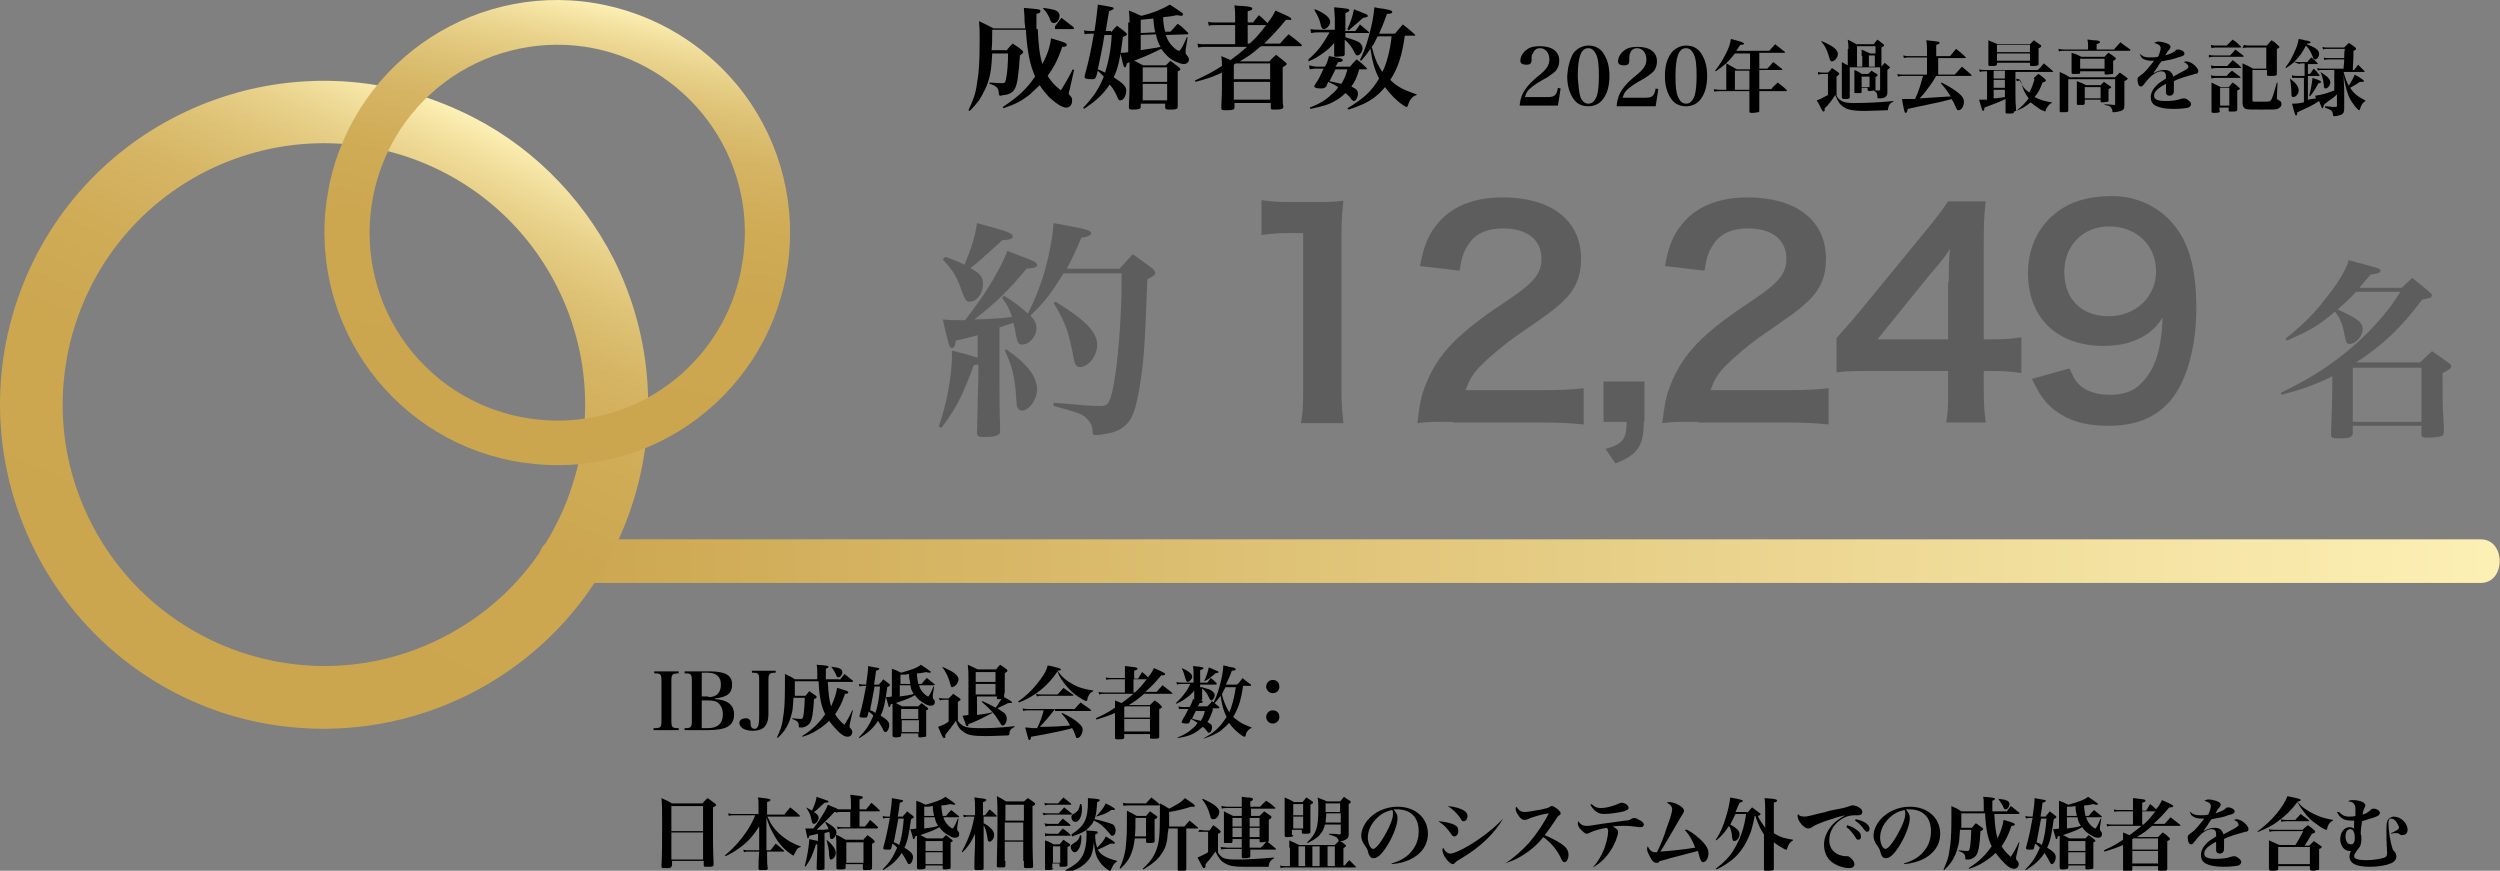
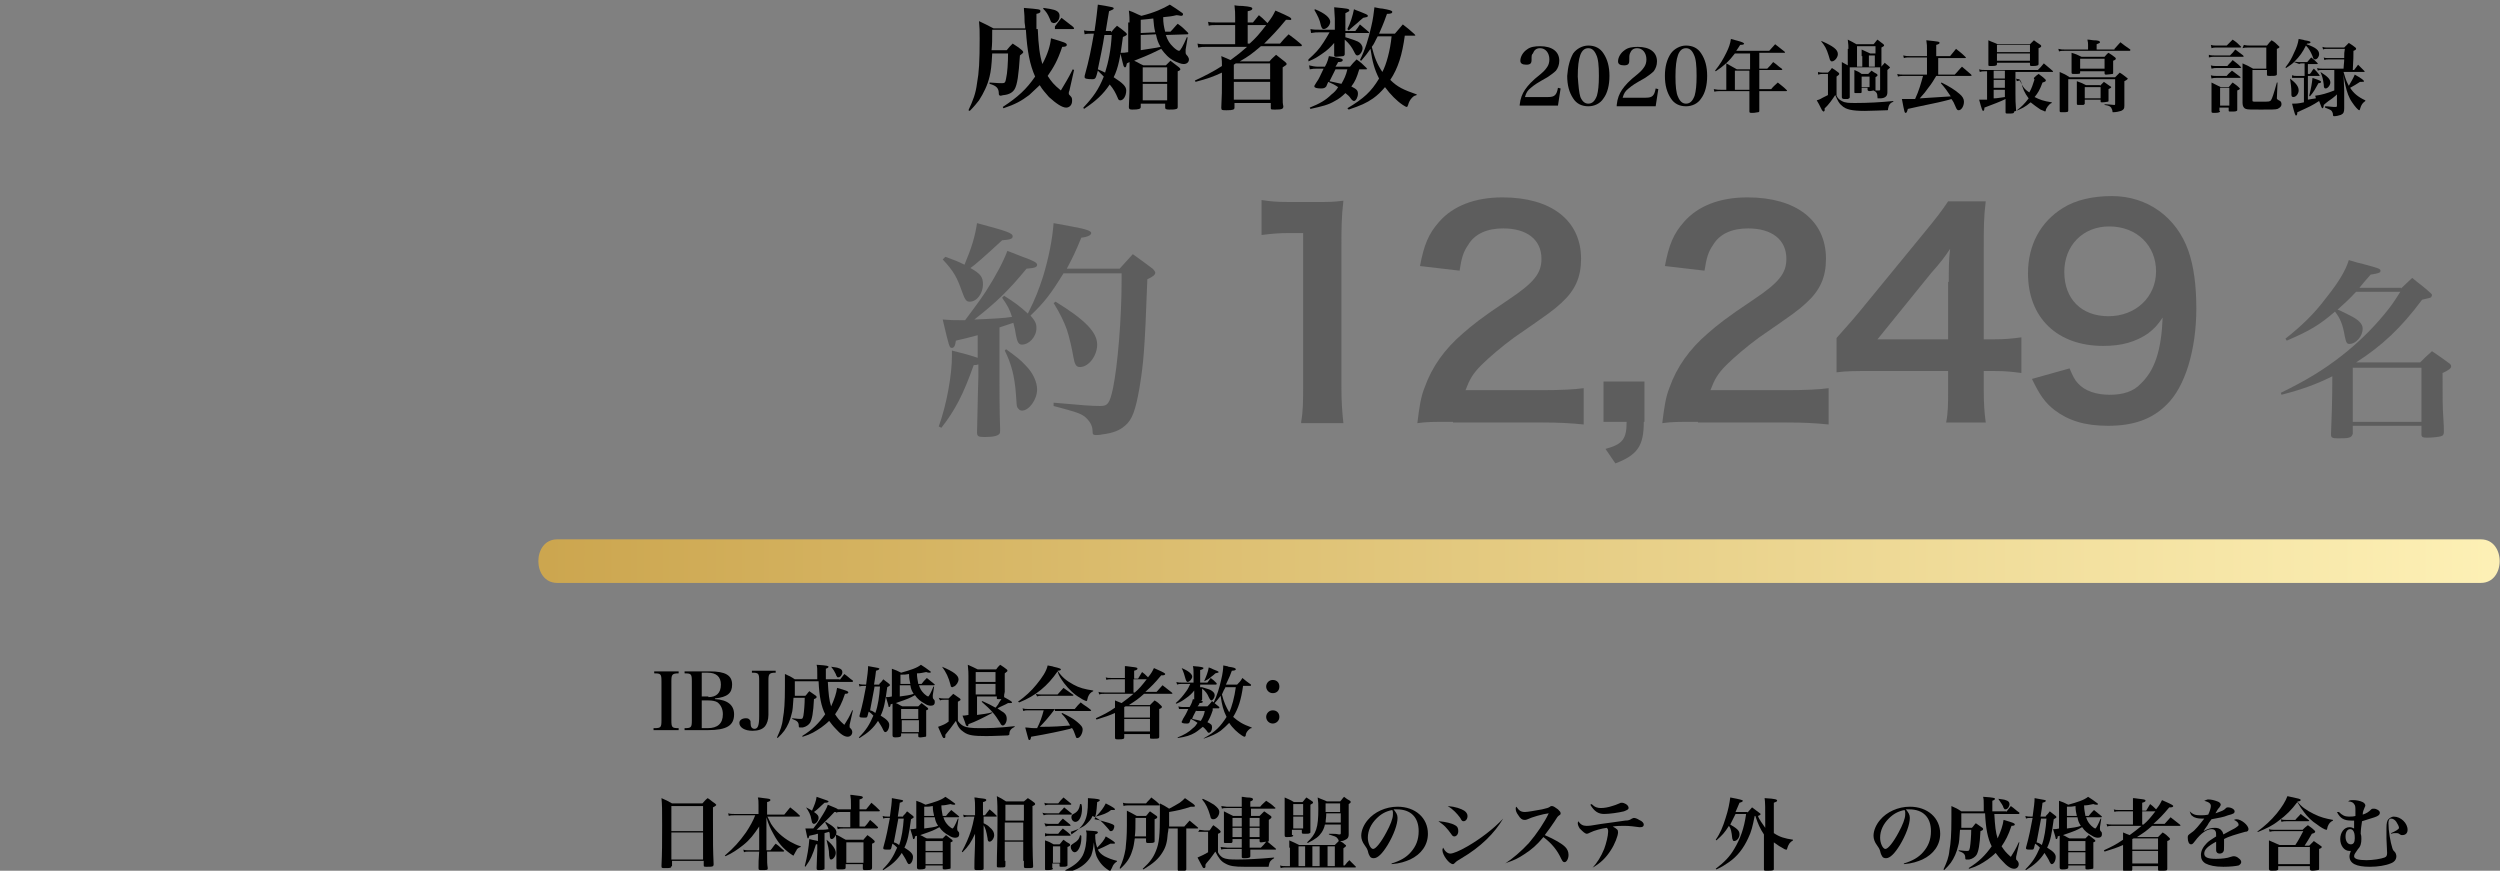
<svg xmlns="http://www.w3.org/2000/svg" version="1.1" id="レイヤー_1" x="0px" y="0px" viewBox="0 0 378.7 131.9" style="enable-background:new 0 0 378.7 131.9;" xml:space="preserve">
  <rect x="0" y="0" width="378.7" height="131.9" fill="#808080" stroke="none" />
  <style type="text/css">
	.st0{enable-background:new    ;}
	.st1{fill:#5D5D5D;}
	.st2{fill:url(#パス_1729_1_);}
	.st3{fill:url(#パス_1728_1_);}
	.st4{fill:url(#パス_1727_1_);}
</style>
  <g class="st0">
    <path d="M159.8,4c0.4-0.5,0.5-0.7,1-1.3c0.8,0.6,1,0.8,1.8,1.4c0,0.1,0.1,0.1,0.1,0.2c0,0.1-0.1,0.1-0.2,0.1h-5.3   c0.1,2.5,0.3,4,0.7,5.3c0.8-1.5,1.2-2.8,1.3-3.9c2,0.6,2.4,0.7,2.4,1c0,0.2-0.2,0.3-0.7,0.3c-0.7,2.1-1.3,3.1-2.2,4.4   c0.6,0.9,0.9,1.3,2,2.2c0.7-1.2,1-1.6,1.8-3.2l0.2,0.1l-0.7,3.1c-0.1,0.2-0.1,0.3-0.1,0.4c0,0.2,0,0.2,0.3,0.5   c0.2,0.2,0.2,0.4,0.2,0.7c0,0.6-0.4,1-0.9,1c-0.6,0-1.5-0.6-2.6-1.6c-0.5-0.6-1-1.1-1.4-1.8c-0.6,0.6-1.1,1-1.6,1.5   c-1.2,0.9-2.1,1.4-3.9,2l-0.1-0.2c2.3-1.5,3.6-2.7,4.9-4.6c-0.8-1.8-1.2-3.8-1.4-7.1h-5.1c0,1.6,0,2.2-0.1,3.1h2.3   c0.4-0.5,0.5-0.6,0.9-1c0.6,0.4,0.8,0.5,1.4,1c0.1,0.1,0.2,0.2,0.2,0.3c0,0.1-0.1,0.2-0.5,0.5c-0.2,3-0.4,4.4-0.8,5.1   c-0.3,0.5-0.8,0.8-1.6,0.9c-0.2,0-0.4,0.1-0.5,0.1c-0.2,0-0.3-0.1-0.3-0.3c0-0.8-0.3-1.2-1.4-1.5l0-0.2c1.3,0.1,1.6,0.1,1.9,0.1   c0.4,0,0.5-0.1,0.6-0.7c0.2-0.8,0.3-2.5,0.3-3.8h-2.4c-0.1,1.9-0.2,2.7-0.4,3.5c-0.3,1.3-0.9,2.5-1.6,3.6c-0.4,0.5-0.7,0.9-1.4,1.6   l-0.2-0.1c0.7-1.5,1.1-2.5,1.3-4.1c0.3-1.6,0.4-3.3,0.4-6.7c0-1.3,0-1.7-0.1-2.7c0.9,0.4,1.2,0.6,2.2,1.1h4.8   c0-0.5-0.1-0.7-0.1-1.1c0-1.2-0.1-1.4-0.1-2c2.4,0.2,2.5,0.2,2.5,0.5c0,0.2-0.1,0.3-0.6,0.4c0,0.7,0,1.1,0,1.4c0,0.2,0,0.4,0,0.9   H159.8z M158.1,1.2c0.8,0.1,1.2,0.2,1.6,0.3c0.6,0.2,0.8,0.5,0.8,0.9c0,0.6-0.4,1.1-0.9,1.1c-0.1,0-0.2-0.1-0.3-0.1   c-0.1-0.1-0.1-0.1-0.3-0.6c-0.3-0.7-0.5-1-1-1.5L158.1,1.2z" />
    <path d="M168.3,4.9c0.4-0.5,0.5-0.6,0.9-1c0.6,0.4,0.8,0.6,1.3,1c0.1,0.1,0.2,0.2,0.2,0.3c0,0.1-0.1,0.2-0.6,0.4   c-0.4,3.1-0.7,4.7-1.4,6.1c1.4,0.9,1.9,1.4,1.9,2c0,0.8-0.4,1.5-0.9,1.5c-0.2,0-0.3-0.1-0.4-0.4c-0.3-0.7-0.6-1.3-1.2-2   c-1,1.5-2.1,2.5-3.9,3.7l-0.1-0.2c1.5-1.6,2.3-2.7,3.1-4.7c-0.4-0.4-0.5-0.5-0.9-0.9c-0.1,0.3-0.1,0.5-0.3,1   c-0.1,0.2-0.2,0.3-0.5,0.3c-0.9,0-1.2-0.1-1.2-0.3c0-0.1,0-0.1,0-0.2c0.7-2.5,1-4.1,1.4-6.4h-0.3c-0.4,0-0.8,0-1.1,0.1l-0.1-0.6   c0.4,0.1,0.9,0.1,1.3,0.1h0.3c0.3-2,0.4-3.1,0.5-4c2.4,0.4,2.4,0.4,2.4,0.6c0,0.1-0.2,0.2-0.7,0.4c-0.2,1.1-0.2,1.2-0.5,3H168.3z    M167.3,5.3c-0.2,1.4-0.7,3.8-1,5.2c0.5,0.2,0.7,0.3,1.1,0.5c0.5-1.6,0.9-3.5,1-5.7H167.3z M171.1,3.4c0-0.5,0-1-0.1-1.8   c0.9,0.3,1.1,0.5,1.9,0.8c2-0.5,3.3-1.1,4.3-1.7c0.8,0.5,1.1,0.7,1.8,1.2c0.2,0.1,0.2,0.2,0.2,0.3s-0.1,0.2-0.3,0.2   c-0.1,0-0.4-0.1-0.7-0.1c-0.8,0.2-1.1,0.2-2,0.3c0,0.9,0.1,1.4,0.3,2.2l0.8,0c0.5-0.5,0.6-0.7,1.1-1.2c0.7,0.5,0.9,0.7,1.5,1.3   c0.1,0.1,0.1,0.1,0.1,0.2c0,0.1-0.1,0.1-0.2,0.1l-3.2,0.1c0.3,0.9,0.6,1.3,1.1,1.8c0.3,0.3,0.7,0.6,0.9,0.6c0.2,0,0.6-0.7,1.2-2.1   l0.1,0.1l-0.3,1.8c0,0.2,0,0.3,0,0.4c0,0.2,0,0.3,0.3,0.6c0.1,0.2,0.2,0.3,0.2,0.5c0,0.4-0.3,0.7-0.8,0.7c-0.4,0-0.8-0.2-1.3-0.4   c-1-0.5-1.5-1.1-2.1-1.9c-1.3,0.6-1.3,0.7-4.1,1.8c0.7,0.3,0.7,0.4,1.4,0.7h3.4c0.2-0.2,0.5-0.5,0.7-0.7c0.4,0.3,0.9,0.7,1.3,1   c0.1,0.1,0.2,0.2,0.2,0.3c0,0.1-0.1,0.2-0.4,0.3c0,0.6,0,1.2,0,1.4c0,1.1,0,3,0,4c0,0.2-0.1,0.3-0.2,0.3c-0.2,0.1-0.7,0.1-1.1,0.1   c-0.5,0-0.6-0.1-0.6-0.3v-0.6h-3.7v0.5c0,0.3-0.3,0.4-1.3,0.4c-0.4,0-0.5-0.1-0.5-0.4c0.1-2.1,0.1-2.4,0.1-3.7c0-1.3,0-2.5,0-3.1   l-0.4,0.2c-0.1,0.4-0.1,0.6-0.3,0.6c-0.1,0-0.1-0.1-0.2-0.2c0,0-0.2-0.7-0.5-2c0.5,0,0.7,0,1.2-0.1V3.4z M175,4.9   c-0.2-0.8-0.2-1.1-0.3-2.1c-0.7,0.1-1,0.1-1.9,0.2v2L175,4.9z M172.8,7.6c1.1-0.2,2.2-0.3,3-0.5c-0.4-0.7-0.5-1-0.7-1.9l-2.3,0.1   V7.6z M176.8,10.2h-3.7v2.2h3.7V10.2z M173.1,12.7v2.5h3.7v-2.5H173.1z" />
    <path d="M190.7,2.3c0.5,0.4,0.5,0.4,1.3,1.2c0.7-0.9,0.8-1.1,1.2-1.9c2.3,1,2.4,1.1,2.4,1.3S195.5,3,195.1,3c-0.1,0-0.2,0-0.3,0   c-1.4,1.7-2.1,2.4-3.3,3.6h2.4c0.5-0.6,0.7-0.8,1.3-1.4c0.8,0.6,1.1,0.8,1.9,1.5c0.1,0.1,0.1,0.1,0.1,0.2c0,0.1-0.1,0.1-0.2,0.1   H191c-1.3,1.1-1.8,1.5-3.2,2.3h4.5c0.4-0.5,0.6-0.6,1-1c0.6,0.5,0.8,0.6,1.4,1.1c0.1,0.1,0.2,0.2,0.2,0.3c0,0.1-0.1,0.2-0.6,0.5   c0,3.8,0,3.8,0,4.3c0,1.1,0,1.1,0.1,1.6c0,0.4-0.2,0.5-1.2,0.5c-0.7,0-0.7,0-0.7-0.3v-0.7h-5.5v0.7c0,0.3-0.2,0.4-1.2,0.4   c-0.7,0-0.8,0-0.8-0.4c0.1-2.2,0.1-2.2,0.1-4.3v-1c-1.3,0.6-2.1,0.9-4,1.4l-0.1-0.2c1.5-0.7,2.7-1.3,4.1-2.2c0-0.7,0-0.8-0.1-1.5   c0.7,0.3,1,0.4,1.4,0.6c1.1-0.8,1.6-1.2,2.5-2h-6.2c-0.5,0-0.7,0-1.2,0.1l-0.1-0.6c0.4,0.1,0.7,0.1,1.3,0.1h4.4V3.8h-3   c-0.4,0-0.7,0-1,0.1l-0.1-0.6c0.3,0.1,0.7,0.1,1.1,0.1h3V2.7c0-0.7,0-1.1-0.1-1.9c0.5,0.1,1,0.1,1.2,0.1c1.2,0.1,1.5,0.2,1.5,0.4   c0,0.2-0.2,0.3-0.7,0.4v1.7h0.8L190.7,2.3z M186.9,12h5.5V9.6h-5.2l-0.3,0.2V12z M186.9,12.4v2.7h5.5v-2.7H186.9z M189,3.8v2.8h0.3   c1-0.9,1.5-1.5,2.5-2.8H189z" />
    <path d="M203.7,5.6c1.3,0.4,1.5,0.5,2,0.7c0.4,0.2,0.7,0.6,0.7,1c0,0.5-0.4,1.1-0.8,1.1c-0.2,0-0.3-0.2-0.5-0.6   c-0.3-0.6-0.7-1.2-1.4-1.8c0,0.6,0,1.7,0,2.2c0,0.2-0.1,0.2-0.2,0.3c-0.1,0-0.8,0.1-1.1,0.1c-0.3,0-0.3-0.1-0.3-0.3   c0-0.2,0-0.2,0-0.8l0-1c-0.5,0.6-1,1.1-1.9,1.7c-0.6,0.4-1,0.7-2,1.1L198.2,9c1-0.9,1.6-1.5,2.3-2.6c0.4-0.6,0.6-1,0.9-1.5h-1.6   c-0.4,0-0.6,0-1.2,0.1l-0.1-0.6c0.5,0.1,0.8,0.1,1.3,0.1h2.4V2.8c0-0.3-0.1-1.3-0.1-1.7c2,0.2,2.3,0.2,2.3,0.5   c0,0.1-0.2,0.2-0.6,0.4l0,2.7h1.5c0.3-0.4,0.4-0.5,0.7-1c0.6,0.5,0.7,0.6,1.3,1.1c0.1,0.1,0.1,0.1,0.1,0.1c0,0.1-0.1,0.1-0.1,0.1   h-3.5V5.6z M205.9,10.5c-0.4,1.3-0.6,1.8-1.2,2.6c0.8,0.4,1,0.6,1,1.1c0,0.5-0.3,1.1-0.6,1.1c-0.1,0-0.3-0.1-0.5-0.4   c-0.2-0.3-0.4-0.5-0.8-0.8c-0.5,0.5-1,0.9-1.6,1.2c-1,0.6-1.9,0.8-3.7,1.2l-0.1-0.2c1.5-0.6,2.4-1.1,3.3-2c0.4-0.3,0.7-0.6,1-1.1   c-0.6-0.4-0.8-0.5-1.5-0.8c-0.1,0.2-0.1,0.2-0.3,0.7c-0.2,0.2-0.3,0.3-0.8,0.3c-0.6,0-1-0.1-1-0.3c0,0,0-0.1,0-0.1   c0.1-0.2,0.2-0.3,0.3-0.5c0.5-0.7,0.5-0.9,1.1-2.1h-0.9c-0.5,0-0.7,0-1.2,0.1l-0.1-0.6c0.4,0.1,0.9,0.2,1.3,0.2h1.1   c0.4-0.7,0.5-1.2,0.6-1.6c0.4,0.1,0.8,0.1,1,0.2c0.8,0.1,1.1,0.2,1.1,0.4c0,0.2-0.2,0.3-0.7,0.3c-0.1,0.2-0.2,0.4-0.4,0.7h2.2   c0.4-0.5,0.5-0.6,1-1.1c0.7,0.5,0.9,0.7,1.5,1.3c0,0.1,0.1,0.1,0.1,0.1c0,0.1-0.1,0.1-0.2,0.1H205.9z M199.2,1.4   c1.5,0.6,2.3,1.3,2.3,1.9c0,0.5-0.5,1.1-1,1.1c-0.2,0-0.3-0.2-0.4-0.5c-0.2-1-0.5-1.5-1-2.4L199.2,1.4z M202.3,10.5   c-0.4,0.8-0.8,1.6-0.9,1.8c0.5,0.1,1.4,0.3,1.8,0.4c0.4-0.7,0.7-1.3,0.9-2.2H202.3z M204.1,16.4c2.5-1.5,3.6-2.5,4.8-4.5   c-0.7-1.4-1-2.5-1.3-4.5c-0.4,0.6-0.8,1.1-1.4,1.8L206,9.1c0.8-1.6,1.3-3.2,1.7-5c0.3-1.2,0.4-2.2,0.5-3c0.5,0.1,0.9,0.2,1.2,0.2   c1.1,0.2,1.5,0.3,1.5,0.5c0,0.2-0.2,0.3-0.8,0.3c-0.3,0.8-0.4,1.2-1.2,3h2.4c0.5-0.6,0.7-0.8,1.2-1.4c0.9,0.7,0.9,0.7,1.8,1.5   c0,0.1,0.1,0.1,0.1,0.1c0,0.1-0.1,0.1-0.1,0.1h-1.5c-0.4,2.9-1,4.9-2.2,6.7c1.1,1.1,2,1.5,4,2.2l0,0.1c-0.3,0.1-0.4,0.1-0.7,0.4   c-0.3,0.3-0.5,0.7-0.6,1.1c-0.1,0.2-0.1,0.3-0.2,0.3s-0.3-0.1-0.6-0.3c-0.9-0.6-1.9-1.6-2.7-2.7c-0.6,0.7-1.1,1.2-1.8,1.7   c-1,0.7-1.9,1.1-3.7,1.7L204.1,16.4z M204.1,4.4c0.5-1,0.8-2,1-3c0.4,0.2,0.8,0.3,1,0.4c0.7,0.3,1.1,0.4,1.1,0.6   c0,0.2-0.2,0.2-0.7,0.3c-0.6,0.5-0.6,0.5-0.8,0.7c-0.4,0.3-0.8,0.7-1.4,1.2L204.1,4.4z M208.7,5.5c-0.4,0.7-0.5,1.1-0.9,1.6   c0.4,1.6,0.8,2.6,1.6,3.8c0.6-1.1,1.2-3.3,1.4-5.4H208.7z" />
  </g>
  <g class="st0">
    <path d="M230.2,15.9c0.1-1,0.4-1.7,0.8-2.3c0.5-0.7,1-1.3,2.4-2.4c0.6-0.5,0.8-0.8,1-1.1c0.2-0.3,0.3-0.7,0.3-1.1   c0-1-0.6-1.7-1.4-1.7c-0.6,0-0.9,0.3-1.1,0.8C232,8.3,232,8.4,232,9.1c0,0.5-0.2,0.7-0.8,0.7c-0.6,0-0.9-0.2-0.9-0.6   c0-0.6,0.4-1.3,1-1.7c0.5-0.4,1.2-0.5,2-0.5c1.8,0,2.9,0.8,2.9,2.2c0,0.6-0.2,1.1-0.5,1.5c-0.3,0.3-0.7,0.6-1.3,1   c-1.6,0.9-1.9,1.1-2.5,1.6c-0.5,0.4-0.7,0.7-0.9,1.4h3.5c1,0,1.3-0.3,1.5-1.4l0.4,0.1l-0.4,2.6H230.2z" />
    <path d="M238.3,8.1c0.5-0.7,1.4-1.2,2.3-1.2c1,0,1.8,0.4,2.3,1.2c0.6,0.9,0.9,2,0.9,3.4c0,1.4-0.3,2.6-0.9,3.4   c-0.5,0.8-1.4,1.2-2.3,1.2c-1,0-1.8-0.4-2.3-1.2c-0.6-0.9-0.9-2-0.9-3.4C237.5,10.1,237.8,9,238.3,8.1z M239.4,14.7   c0.3,0.7,0.7,1,1.2,1c0.6,0,1-0.4,1.3-1.2c0.2-0.7,0.3-1.6,0.3-3c0-1.6-0.1-2.6-0.4-3.2c-0.3-0.7-0.7-1-1.2-1   c-1.1,0-1.6,1.3-1.6,4.3C239.1,13,239.2,14.1,239.4,14.7z" />
    <path d="M244.9,15.9c0.1-1,0.4-1.7,0.8-2.3c0.5-0.7,1-1.3,2.4-2.4c0.6-0.5,0.8-0.8,1-1.1c0.2-0.3,0.3-0.7,0.3-1.1   c0-1-0.6-1.7-1.4-1.7c-0.6,0-0.9,0.3-1.1,0.8c-0.1,0.3-0.1,0.4-0.1,1.1c0,0.5-0.2,0.7-0.8,0.7c-0.6,0-0.9-0.2-0.9-0.6   c0-0.6,0.4-1.3,1-1.7c0.5-0.4,1.2-0.5,2-0.5c1.8,0,2.9,0.8,2.9,2.2c0,0.6-0.2,1.1-0.5,1.5c-0.3,0.3-0.7,0.6-1.3,1   c-1.6,0.9-1.9,1.1-2.5,1.6c-0.5,0.4-0.7,0.7-0.9,1.4h3.5c1,0,1.3-0.3,1.5-1.4l0.4,0.1l-0.4,2.6H244.9z" />
    <path d="M253.1,8.1c0.5-0.7,1.4-1.2,2.3-1.2c1,0,1.8,0.4,2.3,1.2c0.6,0.9,0.9,2,0.9,3.4c0,1.4-0.3,2.6-0.9,3.4   c-0.5,0.8-1.4,1.2-2.3,1.2c-1,0-1.8-0.4-2.3-1.2c-0.6-0.9-0.9-2-0.9-3.4C252.2,10.1,252.5,9,253.1,8.1z M254.2,14.7   c0.3,0.7,0.7,1,1.2,1c0.6,0,1-0.4,1.3-1.2c0.2-0.7,0.3-1.6,0.3-3c0-1.6-0.1-2.6-0.4-3.2c-0.3-0.7-0.7-1-1.2-1   c-1.1,0-1.6,1.3-1.6,4.3C253.8,13,253.9,14.1,254.2,14.7z" />
    <path d="M266.4,10.4h1.3c0.4-0.4,0.5-0.5,0.9-1c0.6,0.4,0.7,0.6,1.3,1c0,0,0.1,0.1,0.1,0.1c0,0-0.1,0.1-0.1,0.1h-3.4v2.9h1.8   c0.4-0.5,0.6-0.6,1-1c0.6,0.5,0.8,0.6,1.3,1.1c0,0,0.1,0.1,0.1,0.1c0,0,0,0.1-0.1,0.1h-4.1v1.1c0,0.2,0,1.1,0,1.8   c0,0.2,0,0.3-0.2,0.3s-0.4,0.1-0.8,0.1c-0.4,0-0.5,0-0.5-0.2c0,0,0,0,0-0.1c0-1.4,0-1.6,0-1.9v-1.1h-4.3c-0.2,0-0.8,0-1,0.1   l-0.1-0.4c0.5,0.1,0.7,0.1,1.1,0.1h0.8v-2.5c0-0.7,0-0.9,0-1.5c0.7,0.4,0.9,0.5,1.6,0.9h2V8.1h-2.3c-0.9,1.2-1.7,1.9-2.9,2.7   l-0.1-0.1c0.8-1,1.2-1.7,1.7-2.7c0.4-0.8,0.6-1.4,0.7-2.1c1.2,0.3,1.8,0.5,1.9,0.6c0,0,0.1,0.1,0.1,0.1c0,0.1-0.1,0.2-0.6,0.2   c-0.3,0.5-0.4,0.6-0.6,0.9h5c0.3-0.3,0.6-0.7,0.9-1c0.6,0.5,0.8,0.6,1.4,1.1c0,0,0.1,0.1,0.1,0.1c0,0,0,0.1-0.1,0.1h-3.8V10.4z    M262.8,10.7v2.9h2.2v-2.9H262.8z" />
    <path d="M275.4,10.9c0.3,0.1,0.6,0.1,0.8,0.1h0.7c0.3-0.3,0.4-0.4,0.6-0.7c0.5,0.3,0.6,0.4,1,0.7c0.1,0.1,0.1,0.1,0.1,0.2   c0,0.1-0.1,0.2-0.4,0.4v2.9c0.2,0.4,0.4,0.6,0.8,0.8c0.5,0.3,1.1,0.3,2.1,0.3c1.8,0,3.8-0.1,5.7-0.3v0.1c-0.5,0.2-0.7,0.5-0.8,1.1   c0,0.2,0,0.2-0.2,0.2c-0.1,0-2.7,0.1-3.3,0.1c-1.9,0-2.9-0.2-3.5-0.8c-0.4-0.3-0.6-0.7-1-1.6c-0.4,0.6-1,1.5-1.6,2   c0,0.1,0,0.2,0,0.3c0,0.1-0.1,0.2-0.2,0.2c0,0-0.1-0.1-0.2-0.2c-0.5-1-0.5-1-0.8-1.5c0.3-0.1,0.4-0.1,0.9-0.4   c0.6-0.3,0.6-0.3,0.8-0.4v-3.2h-0.8c-0.2,0-0.3,0-0.7,0.1L275.4,10.9z M275.9,6.2c1.8,0.8,2.5,1.3,2.5,2c0,0.5-0.5,1.1-0.9,1.1   c-0.1,0-0.1,0-0.2-0.1c-0.1-0.1-0.1-0.1-0.3-0.8c-0.3-1-0.6-1.5-1.1-2.1L275.9,6.2z M280,7.4c0-0.3,0-0.7-0.1-1.4   c0.6,0.3,0.8,0.4,1.3,0.7h2.6c0.3-0.3,0.3-0.4,0.6-0.7c0.4,0.3,0.5,0.4,0.9,0.7c0.1,0.1,0.1,0.1,0.1,0.2c0,0.1-0.1,0.1-0.4,0.3v2.9   c0.2-0.3,0.3-0.3,0.5-0.6c0.3,0.3,0.4,0.3,0.7,0.6c0.1,0.1,0.1,0.1,0.1,0.1c0,0.1-0.1,0.1-0.4,0.4v2.6c0,0.4,0,0.4,0,0.8   c0,0.3-0.1,0.5-0.2,0.6c-0.2,0.2-0.5,0.3-0.9,0.3c-0.2,0-0.2,0-0.3,0c-0.1,0-0.1,0-0.1-0.2c0-0.6-0.2-0.8-0.6-1   c-0.1,0-0.3,0.1-0.6,0.1c-0.2,0-0.3-0.1-0.3-0.2v-0.3H282v0.6c0,0.1,0,0.2-0.2,0.2c-0.1,0-0.4,0-0.6,0c-0.3,0-0.3,0-0.3-0.2   c0-0.4,0-0.6,0-1c0-1.8,0-2,0-2.3c0.5,0.2,0.7,0.3,1.1,0.6h1c0.2-0.2,0.3-0.3,0.5-0.5c0.3,0.2,0.4,0.3,0.8,0.5   c0.1,0.1,0.1,0.1,0.1,0.2c0,0.1,0,0.1-0.3,0.3c0,0.2,0,0.3,0,0.3c0,0.1,0,0.1,0,1.6l0,0.1c0.2,0,0.3,0,0.5,0c0.2,0,0.2,0,0.2-0.2   v-3.3h-4.6V14c0,0.5,0,0.5,0,0.7c0,0.2-0.1,0.2-0.3,0.3c-0.1,0-0.3,0-0.5,0c-0.3,0-0.4-0.1-0.4-0.3c0-1.2,0-1.9,0-2.7   c0-1.6,0-1.9,0-2.6c0.4,0.2,0.5,0.3,0.9,0.5V7.4z M282,8.5c0-0.3,0-0.5,0-1c0.6,0.3,0.7,0.3,1.3,0.6h0.8V7h-2.8v3.1h0.8V8.5z    M282,13.2h1.2v-1.6H282V13.2z M284,10.1V8.4h-0.9v1.7H284z" />
    <path d="M295.4,8.5c0.4-0.5,0.5-0.6,0.9-1.1c0.6,0.5,0.8,0.6,1.4,1.2c0.1,0.1,0.1,0.1,0.1,0.1c0,0.1-0.1,0.1-0.2,0.1h-4v2.5h2.5   c0.5-0.5,0.6-0.7,1.1-1.2c0.6,0.5,0.8,0.7,1.4,1.2c0,0.1,0.1,0.1,0.1,0.1c0,0-0.1,0.1-0.2,0.1h-5.2c-0.3,0.5-0.7,1.2-1.2,1.8   c-0.5,0.7-0.5,0.7-1.3,1.6c3.1-0.2,3.1-0.2,4.7-0.3c-0.6-0.9-0.8-1.2-1.5-2l0.1-0.1c1.2,0.6,2,1.1,2.7,1.7c0.5,0.4,0.7,0.8,0.7,1.2   c0,0.7-0.4,1.3-0.8,1.3c-0.2,0-0.3-0.1-0.5-0.6c-0.2-0.5-0.3-0.7-0.6-1.1c-0.3,0.1-0.3,0.1-1.1,0.3c-0.7,0.2-3.8,0.8-5.5,1.2   c-0.1,0.4-0.2,0.6-0.3,0.6c-0.2,0-0.2,0-0.6-2.1c0.5,0,0.7,0,1,0c0.2,0,0.3,0,1,0c0.6-1.3,0.9-2.4,1.2-3.5h-2.9   c-0.3,0-0.6,0-0.9,0.1l-0.1-0.4c0.3,0.1,0.6,0.1,0.9,0.1h3.6V8.7h-2.7c-0.3,0-0.5,0-0.8,0.1l-0.1-0.4c0.4,0.1,0.6,0.1,0.9,0.1h2.7   V7.6c0-0.6,0-0.9-0.1-1.5c1.9,0.2,2,0.2,2,0.4c0,0.1-0.1,0.2-0.5,0.3v1.7H295.4z" />
    <path d="M308.1,11.8c0.3-0.3,0.4-0.4,0.7-0.6c0.4,0.3,0.6,0.4,1,0.8c0.1,0.1,0.1,0.1,0.1,0.2c0,0.1-0.1,0.2-0.5,0.3   c-0.4,1.1-0.7,1.6-1.2,2.2c0.8,0.4,1.3,0.6,2.6,0.8l0,0.1c-0.3,0.1-0.4,0.3-0.6,0.5c-0.1,0.2-0.3,0.4-0.3,0.6   c0,0.1-0.1,0.2-0.1,0.2s-0.4-0.2-0.7-0.3c-0.6-0.4-1-0.7-1.5-1.1c-0.8,0.7-1.4,1-2.5,1.4c0,0.3-0.2,0.3-0.9,0.3   c-0.4,0-0.4,0-0.4-0.3c0-1.5,0-1.5,0-1.9c-0.8,0.4-1.9,0.8-3.2,1.3c0,0.4-0.1,0.5-0.2,0.5c-0.1,0-0.2-0.2-0.6-1.7   c0.2,0,0.3,0,0.4,0c0.2,0,0.4,0,0.8,0v-4.3h-0.4c-0.3,0-0.4,0-0.7,0.1l-0.1-0.4c0.3,0.1,0.5,0.1,0.8,0.1h8.1c0.4-0.4,0.5-0.5,0.9-1   c0.6,0.5,0.7,0.6,1.3,1.1c0,0,0.1,0.1,0.1,0.1c0,0,0,0.1-0.1,0.1h-5.6v3.2c0,0.9,0,1.5,0.1,2.7c0.8-0.6,1.3-1.1,1.9-1.9   c-0.6-0.8-0.9-1.4-1.2-2.7h0c-0.2,0-0.3,0-0.6,0.1l-0.1-0.4c0.2,0.1,0.4,0.1,0.6,0.1H308.1z M302.5,9.7c0,0.2-0.1,0.3-0.8,0.3   c-0.5,0-0.5,0-0.5-0.2c0-0.9,0-1.4,0-2.2c0-0.8,0-1,0-1.5c0.6,0.3,0.8,0.3,1.4,0.6h4.9c0.3-0.3,0.4-0.4,0.6-0.6   c0.4,0.3,0.4,0.3,1,0.7c0.1,0.1,0.1,0.1,0.1,0.2c0,0.1-0.1,0.2-0.4,0.3v0.5c0,0.3,0,1,0,1.9c0,0.2-0.2,0.3-0.9,0.3   c-0.3,0-0.4,0-0.4-0.2V9.5h-5V9.7z M302,11.9h1.7v-1.2H302V11.9z M302,13.3h1.7v-1.2H302V13.3z M302,14.9c0.5,0,0.9-0.1,1.7-0.2   v-1.1H302V14.9z M307.5,6.8h-5v1.1h5V6.8z M302.5,8.1v1.1h5V8.1H302.5z M305.9,12c0.4,1,0.7,1.5,1.5,2c0.4-0.7,0.5-1.1,0.8-2H305.9   z" />
    <path d="M320.3,7.4l0.9-1c0.6,0.5,0.8,0.6,1.5,1.1c0,0,0,0.1,0,0.1c0,0,0,0.1-0.1,0.1h-9.9c-0.3,0-0.6,0-0.8,0.1l-0.1-0.4   c0.4,0.1,0.6,0.1,0.9,0.1h3.6V6.8c0-0.2,0-0.4-0.1-0.8c0.4,0,0.7,0.1,0.9,0.1c0.7,0,1,0.1,1,0.3c0,0.1,0,0.1-0.5,0.3v0.8H320.3z    M320.4,11.7c0.3-0.3,0.4-0.4,0.7-0.7c0.5,0.3,0.7,0.5,1.1,0.8c0.1,0,0.1,0.1,0.1,0.1c0,0.1-0.1,0.2-0.5,0.4v1.7c0,0.3,0,0.4,0,1.2   c0,0.3,0,0.3,0,0.8c0,0.5-0.1,0.6-0.5,0.8c-0.3,0.1-0.8,0.2-1.2,0.2c-0.1,0-0.1,0-0.1-0.1c0-0.2-0.1-0.4-0.2-0.6   c-0.2-0.2-0.3-0.3-1-0.4l0-0.1c0.4,0,0.5,0,1.5,0.1c0.1,0,0.1-0.1,0.1-0.2V12h-7.1v2.4l0,2.3c0,0.3-0.1,0.3-1,0.3   c-0.2,0-0.3,0-0.3-0.2c0-1,0-1.9,0-3.1c0-1.3,0-2.2,0-2.8c0.7,0.3,0.9,0.4,1.5,0.8H320.4z M318.8,8.6c0.3-0.3,0.3-0.4,0.6-0.6   c0.5,0.3,0.6,0.4,1,0.7c0.1,0.1,0.1,0.1,0.1,0.2c0,0.1-0.1,0.2-0.4,0.3c0,0.3,0,0.3,0,0.6c0,0,0,0.3,0,0.8c0,0.1,0,0.2,0,0.4   c0,0.1,0,0.2-0.1,0.2c-0.1,0-0.6,0.1-0.9,0.1c-0.2,0-0.3,0-0.3-0.2v-0.3h-3.7V11c0,0.2-0.1,0.2-0.9,0.2c-0.3,0-0.4,0-0.4-0.2   c0-0.9,0-1,0-1.6c0-0.6,0-0.8,0-1.4c0.7,0.2,0.9,0.3,1.5,0.6H318.8z M318.1,13l0.6-0.6c0.4,0.3,0.6,0.4,1,0.7   c0.1,0,0.1,0.1,0.1,0.1c0,0.1,0,0.1-0.4,0.3c0,0.2,0,0.3,0,0.5l0,1.1c0,0,0,0.1,0,0.1c0,0.1,0,0.2-0.1,0.2c-0.1,0-0.4,0.1-0.8,0.1   c-0.3,0-0.3,0-0.3-0.2v-0.2h-2.4v0.6c0,0.1-0.1,0.1-0.2,0.2c-0.1,0-0.5,0-0.7,0c-0.2,0-0.3,0-0.3-0.2c0-0.6,0-0.8,0-1.5   c0-0.9,0-1.2,0-1.9c0.6,0.2,0.8,0.3,1.4,0.6H318.1z M315.1,10.4h3.7V8.9h-3.7V10.4z M315.8,14.9h2.4v-1.7h-2.4V14.9z" />
-     <path d="M324.1,8.1c0.5,0.5,0.9,0.6,1.6,0.6c0.4,0,0.7,0,1.2-0.1c0.2-0.4,0.4-1,0.4-1.3c0-0.4-0.3-0.6-1-0.8   c0.3-0.1,0.4-0.2,0.6-0.2c0.4,0,0.9,0.1,1.4,0.3c0.3,0.1,0.5,0.3,0.5,0.5c0,0.1-0.1,0.2-0.2,0.4c-0.2,0.2-0.4,0.5-0.6,0.9   c1.1-0.4,1.2-0.4,1.6-0.8c0.1-0.1,0.2-0.1,0.3-0.1c0.5,0,1,0.3,1,0.6c0,0.3-0.2,0.4-1,0.6c-0.7,0.3-1.5,0.4-2.5,0.6   c-0.4,0.5-0.5,0.7-0.6,0.9c-0.5,0.7-0.5,0.7-0.6,0.9c0.7-0.4,1.2-0.5,1.7-0.5c0.4,0,0.8,0.1,1,0.4c0.2,0.2,0.2,0.3,0.3,0.6   c0.2-0.1,0.2-0.1,1.1-0.6c0.4-0.2,0.8-0.4,1-0.6c0.2-0.1,0.2-0.2,0.2-0.3c0-0.2-0.2-0.5-0.7-0.7c0.2-0.1,0.3-0.1,0.4-0.1   c0.7,0,1.8,0.9,1.8,1.5c0,0.2-0.1,0.4-0.5,0.4c-1.4,0.4-2.5,0.7-3.2,1.1c0,0.8,0,0.8,0,0.9c0,0.6,0,0.9-0.1,1   c-0.1,0.2-0.3,0.3-0.6,0.3c-0.3,0-0.5-0.2-0.5-0.5c0,0,0,0,0-0.5c0-0.3,0-0.4,0-0.8c-1.3,0.7-1.8,1.2-1.8,1.8   c0,0.6,0.6,0.8,1.8,0.8c0.8,0,1.7-0.1,2.2-0.3c0.3-0.1,0.4-0.1,0.5-0.1c0.2,0,0.5,0.1,0.7,0.3c0.3,0.2,0.4,0.4,0.4,0.6   c0,0.2-0.2,0.4-0.4,0.5c-0.4,0.1-1.3,0.2-2.3,0.2c-1.3,0-2.1-0.2-2.7-0.5c-0.5-0.3-0.7-0.7-0.7-1.3c0-0.6,0.3-1.2,0.9-1.8   c0.3-0.3,0.6-0.5,1.4-1c0-0.5,0-0.6-0.1-0.8c-0.1-0.2-0.3-0.3-0.6-0.3c-0.7,0-1.6,0.6-2.5,1.8c-0.3,0.4-0.4,0.5-0.6,0.5   c-0.3,0-0.5-0.4-0.5-1c0-0.1,0-0.3,0.1-0.4c0.1-0.1,0.1-0.1,0.5-0.4c0.5-0.3,1.2-1.2,1.9-2.1c-0.2,0-0.3,0-0.4,0   c-0.5,0-1.1-0.1-1.4-0.4C324.5,8.9,324.3,8.6,324.1,8.1L324.1,8.1z" />
    <path d="M334.6,8.3c0.3,0.1,0.6,0.1,0.9,0.1h2.3c0.4-0.4,0.5-0.5,0.8-0.9c0.5,0.4,0.7,0.5,1.2,0.9c0,0.1,0.1,0.1,0.1,0.1   c0,0-0.1,0.1-0.1,0.1h-4.3c-0.3,0-0.5,0-0.9,0.1L334.6,8.3z M334.9,6.8c0.3,0.1,0.6,0.1,0.8,0.1h1.6c0.4-0.4,0.5-0.5,0.9-0.9   c0.6,0.4,0.7,0.5,1.2,1c0,0,0.1,0.1,0.1,0.1c0,0-0.1,0.1-0.1,0.1h-3.7c-0.3,0-0.4,0-0.7,0.1L334.9,6.8z M334.9,9.9   c0.3,0.1,0.6,0.1,0.8,0.1h1.7c0.3-0.4,0.5-0.5,0.8-0.9c0.5,0.4,0.7,0.5,1.2,1c0,0.1,0.1,0.1,0.1,0.1c0,0,0,0.1-0.1,0.1h-3.6   c-0.3,0-0.4,0-0.8,0.1L334.9,9.9z M334.9,11.4c0.3,0.1,0.6,0.1,0.8,0.1h1.6c0.3-0.4,0.5-0.5,0.8-0.8c0.5,0.4,0.7,0.5,1.2,0.9   c0,0,0.1,0.1,0.1,0.1c0,0,0,0.1-0.1,0.1h-3.6c-0.2,0-0.4,0-0.7,0.1L334.9,11.4z M336.3,16.8c0,0.2-0.2,0.3-0.8,0.3   c-0.4,0-0.5,0-0.5-0.2c0-1.7,0-1.7,0-2.2c0-0.9,0-1.6,0-2.2c0.6,0.3,0.8,0.4,1.4,0.7h1.2c0.3-0.3,0.3-0.4,0.6-0.7   c0.4,0.3,0.6,0.4,0.9,0.7c0.1,0.1,0.2,0.2,0.2,0.2c0,0.1-0.1,0.2-0.4,0.3c0,0.5,0,0.8,0,1.2c0,0.6,0,0.9,0,1.7c0,0.1,0,0.2-0.1,0.2   c-0.1,0.1-0.4,0.1-0.8,0.1s-0.4,0-0.4-0.2v-0.4h-1.4V16.8z M336.3,16h1.4v-2.7h-1.4V16z M339.9,6.8c0.4,0.1,0.7,0.1,1,0.1h2.5   c0.3-0.4,0.4-0.5,0.7-0.8c0.5,0.3,0.6,0.4,1,0.8c0.1,0.1,0.2,0.2,0.2,0.2c0,0.1-0.1,0.2-0.4,0.3c0,0.3,0,0.5,0,0.6   c0,1.1,0,2.5,0,3.2c0,0.1,0,0.2-0.1,0.2c-0.1,0.1-0.4,0.1-0.9,0.1c-0.4,0-0.5,0-0.5-0.2v-0.7h-2.2v4.5c0,0.3,0,0.3,0.5,0.3   c0.2,0,0.5,0,0.8,0c0.1,0,0.2,0,0.2,0c1,0,1.1,0,1.3-0.2c0.2-0.3,0.4-0.9,0.9-2.7l0.1,0l-0.1,2.4c0,0,0,0,0,0   c0,0.1,0.1,0.2,0.3,0.3c0.3,0.1,0.4,0.3,0.4,0.6c0,0.3-0.2,0.5-0.6,0.7c-0.3,0.1-0.9,0.1-2.5,0.1c-1.6,0-2,0-2.3-0.1   c-0.3-0.1-0.5-0.4-0.5-0.9c0-0.5,0-0.5,0-1.9v-2.5c0-0.3,0-0.5,0-1.6c0.7,0.3,0.9,0.4,1.6,0.8h2V7.2h-2.7c-0.3,0-0.6,0-0.9,0.1   L339.9,6.8z" />
    <path d="M347.5,9.4c-0.3,0.3-0.6,0.5-1.2,0.9l-0.1-0.1c0.7-0.9,0.9-1.3,1.3-2.2c0.4-0.8,0.6-1.4,0.7-2.1c0.4,0.1,0.7,0.1,0.9,0.2   c0.7,0.1,0.9,0.2,0.9,0.3c0,0.1-0.1,0.2-0.5,0.2l-0.1,0.1c1.4,0.5,1.9,0.9,1.9,1.5c0,0.4-0.3,0.8-0.6,0.8c-0.2,0-0.3-0.1-0.4-0.5   c-0.3-0.7-0.5-1.1-1-1.6C348.8,7.9,348.4,8.5,347.5,9.4c0.2-0.1,0.4,0,0.6,0h1.4c0.2-0.2,0.4-0.5,0.6-0.7c0.4,0.3,0.5,0.4,0.9,0.8   c0,0,0.1,0.1,0.1,0.1c0,0,0,0.1-0.1,0.1h-1.4v1.5h0.3c0.3-0.3,0.3-0.5,0.6-0.8c0.4,0.4,0.5,0.5,0.8,0.9c0,0.1,0.1,0.1,0.1,0.1   c0,0,0,0.1-0.1,0.1h-1.7v3.6c0.5-0.1,0.6-0.1,1.2-0.2c0-0.1,0-0.1-0.1-0.4c0.9-0.1,1.9-0.4,2.9-0.8v-3.1h-1.8c-0.3,0-0.5,0-0.7,0.1   l-0.1-0.4c0.3,0.1,0.5,0.1,0.8,0.1h3.2c0-0.4,0.1-0.9,0.1-1.4h-2.4c-0.2,0-0.4,0-0.6,0.1l-0.1-0.4c0.2,0.1,0.4,0.1,0.7,0.1h2.4   c0-0.8,0-0.8,0.1-1.4h-2.7c-0.3,0-0.4,0-0.6,0.1l-0.1-0.4c0.3,0.1,0.4,0.1,0.7,0.1h2.6c0.3-0.3,0.4-0.4,0.7-0.7   c0.5,0.3,0.6,0.4,1,0.7c0.1,0.1,0.1,0.1,0.1,0.2c0,0.1-0.1,0.2-0.4,0.3c0,1,0,1-0.1,2.9h0.2c0.3-0.4,0.4-0.5,0.6-0.8   c0.4,0.4,0.5,0.5,0.9,0.9c0,0,0.1,0.1,0.1,0.1c0,0,0,0.1-0.1,0.1h-3.1c0.4,1.4,0.5,1.5,0.8,2.1c0.4-0.7,0.7-1.2,0.9-1.7   c1.1,0.6,1.4,0.9,1.4,1c0,0.1-0.1,0.1-0.4,0.1c0,0-0.1,0-0.2,0c-0.6,0.4-0.8,0.5-1.5,0.9c0.5,0.8,1.2,1.4,2.3,1.9v0.1   c-0.4,0.3-0.6,0.5-0.8,1.2c0,0.1-0.1,0.2-0.1,0.2c-0.2,0-0.7-0.6-1.1-1.2c-0.5-0.7-0.8-1.6-1-2.5c-0.1-0.5-0.2-0.8-0.3-1.7l0.1,2.4   c0,0.6,0,1.2,0,1.5c0,0.5,0,0.6,0,1.2c0,0.6-0.1,0.8-0.5,1c-0.3,0.1-0.7,0.2-1,0.2c-0.1,0-0.2,0-0.2-0.2c0-0.3-0.1-0.4-0.2-0.6   c-0.2-0.2-0.5-0.3-1-0.5l0-0.2c0.6,0,1,0.1,1.3,0.1c0.1,0,0.1,0,0.3,0c0.1,0,0.2,0,0.2-0.2v-1.7c-0.2,0.2-0.2,0.2-0.7,0.6   c-0.9,0.6-1.3,1-1.3,1c0,0.3-0.1,0.5-0.2,0.5c-0.1,0-0.2-0.3-0.5-1.1c-1.1,0.7-1.3,0.8-3.3,1.7c0,0.4-0.1,0.5-0.2,0.5   s-0.2-0.2-0.6-1.8c0.6,0,0.9,0,1.8-0.2v-3.7h-1.2c-0.3,0-0.4,0-0.6,0l0-0.4c0.3,0.1,0.4,0.1,0.7,0.1h1.2V9.6h-0.3   c-0.2,0-0.4,0-0.5,0.1L347.5,9.4z M346.9,11.9c0.9,0.7,1.3,1.2,1.3,1.8c0,0.5-0.4,1-0.8,1c-0.2,0-0.3-0.1-0.3-0.4v-0.3   C347.1,13.2,347,12.7,346.9,11.9L346.9,11.9z M349.8,14.5c0.3-1.2,0.4-1.8,0.5-2.7c1.2,0.4,1.3,0.5,1.3,0.6c0,0.1-0.1,0.2-0.4,0.2   c-0.5,0.9-0.7,1.3-1.3,2L349.8,14.5z M351.5,10.9c1.1,0.7,1.5,1.1,1.5,1.6c0,0.4-0.4,0.9-0.7,0.9c-0.2,0-0.3-0.1-0.3-0.6   C351.9,12,351.8,11.6,351.5,10.9L351.5,10.9z" />
  </g>
  <g class="st0">
    <path d="M99.1,110.3c1,0,1.1-0.1,1.1-1.2v-5.9c0-1.1-0.1-1.2-1.1-1.2v-0.3h3.7v0.3c-1,0-1.1,0.2-1.1,1.2v5.9c0,1.1,0.1,1.2,1.1,1.2   v0.3h-3.8V110.3z" />
    <path d="M103.7,110.3c1,0,1.1-0.1,1.1-1.2v-5.9c0-1.1-0.1-1.2-1.1-1.2v-0.3h3.8c2.4,0,3.4,0.6,3.4,2c0,1.3-0.7,1.9-2.6,2.1v0.1   c1.9,0.1,2.9,0.9,2.9,2.3c0,1.7-1.1,2.4-4,2.4h-3.5V110.3z M107.3,105.6c1.2,0,1.9-0.6,1.9-1.9c0-1.2-0.7-1.8-2-1.8h-0.9v3.6H107.3   z M107.2,110.3c1.5,0,2.3-0.7,2.3-2.1c0-0.8-0.3-1.4-0.8-1.8c-0.3-0.2-0.8-0.3-1.4-0.3h-1v4.2H107.2z" />
    <path d="M117.5,101.6v0.3c-1,0-1.1,0.2-1.1,1.2v3.8c0,0.3,0,0.5,0,1c0,0.2,0,0.3,0,0.4c0,0.7-0.2,1.3-0.5,1.7   c-0.4,0.5-1.1,0.7-1.9,0.7c-1.2,0-2-0.5-2-1.2c0-0.4,0.4-0.7,1-0.7c0.3,0,0.5,0.1,0.6,0.3c0.1,0.1,0.1,0.1,0.1,0.5   c0,0.5,0.2,0.8,0.6,0.8c0.5,0,0.7-0.5,0.7-1.9v-5.4c0-1.1-0.1-1.2-1.1-1.2v-0.3H117.5z" />
    <path d="M127.2,103c0.3-0.4,0.4-0.5,0.7-0.9c0.6,0.4,0.7,0.6,1.3,1c0,0,0,0.1,0,0.1c0,0,0,0.1-0.1,0.1h-3.7   c0.1,1.8,0.2,2.8,0.5,3.7c0.5-1.1,0.8-2,0.9-2.8c1.4,0.4,1.7,0.5,1.7,0.7c0,0.1-0.1,0.2-0.5,0.2c-0.5,1.5-0.9,2.2-1.5,3.1   c0.4,0.6,0.6,0.9,1.4,1.6c0.5-0.8,0.7-1.1,1.2-2.2l0.1,0l-0.5,2.2c0,0.1,0,0.2,0,0.3c0,0.1,0,0.1,0.2,0.3c0.1,0.1,0.2,0.3,0.2,0.5   c0,0.4-0.3,0.7-0.7,0.7c-0.5,0-1.1-0.4-1.8-1.2c-0.4-0.4-0.7-0.8-1-1.2c-0.4,0.4-0.8,0.7-1.2,1c-0.9,0.6-1.5,1-2.8,1.4l-0.1-0.1   c1.6-1,2.5-1.9,3.5-3.3c-0.6-1.2-0.9-2.7-1-5h-3.6c0,1.1,0,1.5,0,2.2h1.6c0.3-0.3,0.3-0.4,0.6-0.7c0.4,0.3,0.6,0.4,1,0.7   c0.1,0.1,0.1,0.1,0.1,0.2c0,0.1-0.1,0.2-0.4,0.3c-0.1,2.1-0.3,3.1-0.6,3.6c-0.2,0.3-0.6,0.6-1.1,0.7c-0.1,0-0.3,0-0.4,0   c-0.1,0-0.2,0-0.2-0.2c0-0.6-0.2-0.8-1-1.1l0-0.1c0.9,0.1,1.1,0.1,1.3,0.1c0.3,0,0.3-0.1,0.4-0.5c0.1-0.6,0.2-1.8,0.2-2.7h-1.7   c-0.1,1.3-0.1,1.9-0.3,2.5c-0.2,0.9-0.6,1.8-1.1,2.5c-0.3,0.4-0.5,0.6-1,1.1l-0.1-0.1c0.5-1.1,0.8-1.8,0.9-2.9   c0.2-1.1,0.3-2.3,0.3-4.8c0-0.9,0-1.2,0-1.9c0.7,0.3,0.9,0.4,1.5,0.8h3.4c0-0.3,0-0.5,0-0.8c0-0.8,0-1-0.1-1.4   c1.7,0.1,1.8,0.2,1.8,0.3c0,0.1-0.1,0.2-0.4,0.3c0,0.5,0,0.8,0,1c0,0.1,0,0.3,0,0.6H127.2z M125.9,101c0.6,0.1,0.9,0.1,1.1,0.2   c0.4,0.1,0.6,0.3,0.6,0.6c0,0.4-0.3,0.8-0.6,0.8c-0.1,0-0.2,0-0.2-0.1c-0.1-0.1-0.1-0.1-0.2-0.4C126.4,101.7,126.3,101.5,125.9,101   L125.9,101z" />
    <path d="M133.2,103.6c0.3-0.3,0.4-0.4,0.6-0.7c0.4,0.3,0.5,0.4,0.9,0.7c0.1,0.1,0.1,0.1,0.1,0.2c0,0.1-0.1,0.1-0.4,0.3   c-0.3,2.2-0.5,3.3-1,4.3c1,0.6,1.3,1,1.3,1.4c0,0.6-0.3,1.1-0.6,1.1c-0.1,0-0.2-0.1-0.3-0.3c-0.2-0.5-0.5-0.9-0.8-1.4   c-0.7,1.1-1.5,1.8-2.8,2.6l-0.1-0.1c1.1-1.1,1.6-1.9,2.2-3.3c-0.3-0.3-0.4-0.4-0.7-0.6c-0.1,0.2-0.1,0.4-0.2,0.7   c-0.1,0.2-0.1,0.2-0.4,0.2c-0.6,0-0.8,0-0.8-0.2c0,0,0-0.1,0-0.1c0.5-1.8,0.7-2.9,1-4.5H131c-0.3,0-0.6,0-0.8,0.1l-0.1-0.4   c0.3,0.1,0.6,0.1,0.9,0.1h0.2c0.2-1.4,0.3-2.2,0.3-2.8c1.7,0.3,1.7,0.3,1.7,0.4c0,0.1-0.1,0.2-0.5,0.3c-0.1,0.8-0.1,0.9-0.3,2.1   H133.2z M132.5,103.9c-0.2,1-0.5,2.7-0.7,3.7c0.4,0.1,0.5,0.2,0.8,0.4c0.4-1.1,0.6-2.5,0.7-4H132.5z M135.1,102.6   c0-0.4,0-0.7,0-1.3c0.6,0.2,0.8,0.3,1.4,0.6c1.4-0.4,2.4-0.7,3-1.2c0.6,0.4,0.8,0.5,1.3,0.9c0.1,0.1,0.2,0.1,0.2,0.2   c0,0.1-0.1,0.1-0.2,0.1c0,0-0.3,0-0.5-0.1c-0.6,0.1-0.8,0.2-1.4,0.2c0,0.6,0.1,1,0.2,1.6l0.5,0c0.3-0.4,0.4-0.5,0.8-0.9   c0.5,0.4,0.6,0.5,1.1,0.9c0,0,0.1,0.1,0.1,0.1s0,0.1-0.1,0.1l-2.3,0c0.2,0.6,0.4,0.9,0.8,1.3c0.2,0.2,0.5,0.4,0.6,0.4   c0.1,0,0.4-0.5,0.8-1.5l0.1,0l-0.2,1.3c0,0.1,0,0.2,0,0.3c0,0.1,0,0.2,0.2,0.4c0.1,0.1,0.1,0.2,0.1,0.4c0,0.3-0.2,0.5-0.6,0.5   c-0.3,0-0.6-0.1-0.9-0.3c-0.7-0.4-1.1-0.7-1.5-1.3c-0.9,0.5-0.9,0.5-2.9,1.2c0.5,0.2,0.5,0.3,1,0.5h2.4c0.2-0.2,0.3-0.3,0.5-0.5   c0.3,0.2,0.6,0.5,0.9,0.7c0.1,0.1,0.1,0.1,0.1,0.2c0,0.1-0.1,0.1-0.3,0.2c0,0.4,0,0.8,0,1c0,0.7,0,2.1,0,2.8c0,0.1,0,0.2-0.1,0.2   c-0.1,0-0.5,0.1-0.7,0.1c-0.3,0-0.4,0-0.4-0.2v-0.4h-2.6v0.3c0,0.2-0.2,0.3-0.9,0.3c-0.3,0-0.4-0.1-0.4-0.3c0-1.5,0-1.7,0-2.6   c0-0.9,0-1.8,0-2.2l-0.3,0.1c0,0.3-0.1,0.4-0.2,0.4c-0.1,0-0.1,0-0.1-0.1c0,0-0.1-0.5-0.4-1.4c0.4,0,0.5,0,0.9-0.1V102.6z    M137.9,103.6c-0.1-0.5-0.2-0.8-0.2-1.5c-0.5,0.1-0.7,0.1-1.3,0.1v1.4L137.9,103.6z M136.3,105.5c0.8-0.1,1.6-0.2,2.1-0.4   c-0.3-0.5-0.4-0.7-0.5-1.3l-1.6,0V105.5z M139.1,107.4h-2.6v1.5h2.6V107.4z M136.6,109.1v1.8h2.6v-1.8H136.6z" />
    <path d="M142.2,105.7c0.3,0.1,0.5,0.1,0.7,0.1h0.8c0.3-0.3,0.4-0.4,0.7-0.7c0.4,0.3,0.6,0.4,1,0.7c0.1,0.1,0.1,0.1,0.1,0.2   c0,0.1-0.1,0.1-0.4,0.3v2.9c0.3,0.4,0.5,0.6,0.9,0.8c0.4,0.2,1.1,0.3,2.3,0.3c1.6,0,2.6,0,5.4-0.3l0,0.1c-0.6,0.3-0.8,0.6-0.8,1.1   c0,0.1,0,0.1-0.2,0.2c-0.4,0-2.1,0.1-3.3,0.1c-1.9,0-2.7-0.1-3.4-0.6c-0.6-0.4-0.9-0.8-1.2-1.7c-0.5,0.7-1.1,1.5-1.6,2.1   c0,0.1,0,0.2,0,0.2c0,0.2,0,0.3-0.2,0.3c-0.2,0-0.2-0.1-0.9-1.7c0.8-0.3,1.1-0.4,1.6-0.8v-3.3H143c-0.2,0-0.4,0-0.6,0.1   L142.2,105.7z M142.7,101c1.7,0.7,2.5,1.3,2.5,1.9c0,0.4-0.3,0.9-0.7,1.1c-0.1,0-0.2,0.1-0.2,0.1c-0.2,0-0.3-0.1-0.3-0.3   C143.7,102.6,143.3,101.8,142.7,101L142.7,101z M152.1,105.6c1.1,0.6,1.2,0.7,1.2,0.8c0,0.1-0.1,0.1-0.3,0.1c0,0-0.2,0-0.3,0   c-0.5,0.3-1.1,0.5-1.6,0.8c0.6,0.4,0.7,0.5,0.9,0.6c0.4,0.3,0.5,0.6,0.5,1c0,0.5-0.3,1-0.6,1c-0.1,0-0.3-0.1-0.4-0.4   c-0.8-1.3-1.3-1.9-2.8-3.2l0.1-0.1c0.9,0.4,1.3,0.6,2,1c0.1-0.1,0.1-0.1,0.4-0.5c0.1-0.2,0.2-0.4,0.5-0.8c-0.4,0-0.4,0-0.5,0   c-0.2,0-0.2,0-0.2-0.2v-0.2h-3v2.8c0.8-0.1,1.6-0.2,2.3-0.4l0,0.1c-1.5,0.8-2.5,1.3-3.6,1.7c0,0.3-0.1,0.3-0.2,0.3   c-0.1,0-0.1-0.1-0.2-0.2c0-0.1-0.2-0.6-0.5-1.4c0.3,0,0.3,0,0.9-0.1v-5.9c0-0.4,0-0.8-0.1-1.7c0.7,0.3,0.9,0.4,1.5,0.7h2.8   c0.2-0.3,0.3-0.4,0.6-0.7c0.5,0.3,0.6,0.4,1,0.7c0.1,0.1,0.1,0.1,0.1,0.2c0,0.1,0,0.1-0.4,0.4v1c0,0.7,0,0.9,0,1.8   C152.1,105.2,152.1,105.3,152.1,105.6L152.1,105.6z M150.8,101.8h-3v1.5h3V101.8z M150.8,103.6h-3v1.6h3V103.6z" />
    <path d="M154.2,106.3c1.1-0.8,2-1.6,2.8-2.6c0.9-1.1,1.5-2,1.7-2.9c0.4,0.1,0.7,0.1,0.9,0.2c0.9,0.2,1.1,0.3,1.1,0.4   c0,0.1-0.1,0.2-0.5,0.2c0.7,1,1.3,1.5,2.4,2.1c0.9,0.5,1.7,0.7,3,0.9v0.1c-0.4,0.2-0.6,0.4-0.8,0.9c0,0.1-0.1,0.3-0.1,0.4   c0,0.1-0.1,0.2-0.1,0.2c-0.1,0-0.6-0.2-1-0.5c-0.9-0.5-1.7-1.3-2.4-2.2c-0.5-0.7-0.8-1.1-1-1.8c-1.5,2.2-3.3,3.7-5.8,4.7   L154.2,106.3z M159.8,107.4c-0.9,1.2-1.6,2-2.3,2.7c2.2,0,3.4-0.1,4.6-0.2c-0.5-0.9-0.7-1.2-1.3-1.8l0.1-0.1c1,0.5,1.6,0.8,2.2,1.3   c0.6,0.5,0.9,0.8,0.9,1.2c0,0.6-0.4,1.3-0.8,1.3c-0.2,0-0.2-0.1-0.3-0.4c-0.2-0.6-0.3-0.8-0.5-1.1c-0.1,0-0.1,0-0.3,0.1   c-1.2,0.3-3.5,0.8-5.9,1.2c-0.1,0.4-0.1,0.5-0.3,0.5c-0.1,0-0.1,0-0.6-1.9c0.5,0,0.8,0.1,1.4,0.1c0,0,0.3,0,0.4,0   c0.5-1,0.7-1.6,1-2.7h-2.4c-0.3,0-0.4,0-0.7,0.1l-0.1-0.4c0.3,0.1,0.6,0.1,0.9,0.1h7c0.4-0.5,0.5-0.6,0.9-1   c0.6,0.5,0.9,0.6,1.5,1.1c0,0,0.1,0.1,0.1,0.1c0,0-0.1,0.1-0.1,0.1H159.8z M156.9,105.1c0.3,0.1,0.6,0.1,0.9,0.1h2.4   c0.4-0.4,0.5-0.6,0.9-1c0.6,0.4,0.8,0.6,1.4,1c0.1,0,0.1,0.1,0.1,0.1c0,0,0,0.1-0.1,0.1h-4.7c-0.2,0-0.4,0-0.7,0.1L156.9,105.1z" />
    <path d="M173,101.8c0.4,0.3,0.4,0.3,0.9,0.8c0.5-0.6,0.6-0.8,0.9-1.4c1.6,0.7,1.7,0.8,1.7,0.9s-0.1,0.2-0.4,0.2c0,0-0.1,0-0.2,0   c-1,1.2-1.5,1.7-2.4,2.5h1.7c0.4-0.4,0.5-0.6,0.9-1c0.6,0.5,0.8,0.6,1.4,1.1c0,0,0.1,0.1,0.1,0.1c0,0,0,0.1-0.1,0.1h-4.2   c-0.9,0.8-1.2,1-2.3,1.7h3.2c0.3-0.3,0.4-0.4,0.7-0.7c0.5,0.3,0.6,0.4,1,0.8c0.1,0.1,0.1,0.1,0.1,0.2c0,0.1-0.1,0.2-0.4,0.3   c0,2.7,0,2.7,0,3.1c0,0.8,0,0.8,0,1.1c0,0.3-0.2,0.3-0.9,0.3c-0.5,0-0.5,0-0.5-0.2v-0.5h-3.9v0.5c0,0.2-0.1,0.3-0.8,0.3   c-0.5,0-0.6,0-0.6-0.3c0-1.6,0-1.6,0-3v-0.7c-0.9,0.4-1.5,0.6-2.8,1l-0.1-0.2c1.1-0.5,1.9-0.9,2.9-1.6c0-0.5,0-0.6,0-1.1   c0.5,0.2,0.7,0.3,1,0.4c0.7-0.5,1.2-0.9,1.8-1.4h-4.4c-0.3,0-0.5,0-0.8,0.1l-0.1-0.4c0.3,0.1,0.5,0.1,0.9,0.1h3.1v-2h-2.1   c-0.3,0-0.5,0-0.7,0.1l-0.1-0.4c0.2,0.1,0.5,0.1,0.8,0.1h2.1v-0.5c0-0.5,0-0.8,0-1.3c0.4,0,0.7,0.1,0.9,0.1c0.8,0.1,1,0.1,1,0.3   c0,0.1-0.1,0.2-0.5,0.3v1.2h0.6L173,101.8z M170.3,108.7h3.9V107h-3.7l-0.2,0.1V108.7z M170.3,108.9v1.9h3.9v-1.9H170.3z    M171.7,102.9v2h0.2c0.7-0.6,1.1-1.1,1.8-2H171.7z" />
    <path d="M182.1,104.1c0.9,0.3,1.1,0.3,1.4,0.5c0.3,0.2,0.5,0.4,0.5,0.7c0,0.4-0.3,0.8-0.5,0.8c-0.1,0-0.2-0.1-0.4-0.5   c-0.2-0.5-0.5-0.9-1-1.3c0,0.4,0,1.2,0,1.6c0,0.1,0,0.2-0.2,0.2c-0.1,0-0.6,0-0.8,0c-0.2,0-0.2,0-0.2-0.2c0-0.2,0-0.2,0-0.6l0-0.7   c-0.3,0.4-0.7,0.8-1.3,1.2c-0.4,0.3-0.7,0.5-1.4,0.8l-0.1-0.1c0.7-0.6,1.1-1.1,1.6-1.8c0.3-0.4,0.4-0.7,0.6-1.1h-1.2   c-0.3,0-0.5,0-0.8,0.1l-0.1-0.4c0.3,0.1,0.5,0.1,0.9,0.1h1.7v-1.3c0-0.2,0-0.9-0.1-1.2c1.4,0.1,1.6,0.2,1.6,0.3   c0,0.1-0.1,0.2-0.5,0.3l0,1.9h1.1c0.2-0.3,0.3-0.4,0.5-0.7c0.4,0.3,0.5,0.4,0.9,0.8c0,0,0,0,0,0.1c0,0,0,0.1-0.1,0.1h-2.4V104.1z    M183.7,107.6c-0.3,0.9-0.5,1.3-0.8,1.8c0.6,0.3,0.7,0.4,0.7,0.8c0,0.4-0.2,0.8-0.5,0.8c-0.1,0-0.2-0.1-0.3-0.3   c-0.2-0.2-0.3-0.4-0.6-0.6c-0.4,0.3-0.7,0.6-1.2,0.9c-0.7,0.4-1.3,0.6-2.6,0.8l0-0.1c1-0.4,1.7-0.8,2.3-1.4   c0.3-0.2,0.5-0.5,0.7-0.8c-0.4-0.3-0.5-0.3-1-0.6c-0.1,0.2-0.1,0.2-0.2,0.5c-0.1,0.2-0.2,0.2-0.5,0.2c-0.5,0-0.7-0.1-0.7-0.2   c0,0,0,0,0-0.1c0.1-0.1,0.1-0.2,0.2-0.4c0.3-0.5,0.4-0.6,0.8-1.5h-0.6c-0.3,0-0.5,0-0.8,0l-0.1-0.4c0.3,0.1,0.6,0.1,0.9,0.1h0.8   c0.3-0.5,0.4-0.8,0.5-1.2c0.3,0.1,0.6,0.1,0.7,0.1c0.6,0.1,0.8,0.2,0.8,0.3c0,0.1-0.1,0.2-0.5,0.2c0,0.1-0.1,0.3-0.3,0.5h1.5   c0.3-0.3,0.4-0.4,0.7-0.8c0.5,0.4,0.6,0.5,1.1,0.9c0,0,0,0.1,0,0.1c0,0,0,0.1-0.1,0.1H183.7z M179,101.2c1,0.4,1.6,0.9,1.6,1.3   c0,0.3-0.4,0.8-0.7,0.8c-0.1,0-0.2-0.1-0.3-0.4C179.4,102.2,179.3,101.8,179,101.2L179,101.2z M181.2,107.6   c-0.3,0.6-0.6,1.1-0.6,1.3c0.4,0.1,1,0.2,1.3,0.3c0.3-0.5,0.5-0.9,0.6-1.5H181.2z M182.4,111.8c1.8-1,2.5-1.8,3.4-3.2   c-0.5-1-0.7-1.8-0.9-3.2c-0.3,0.4-0.6,0.8-1,1.2l-0.1-0.1c0.6-1.2,0.9-2.3,1.2-3.6c0.2-0.8,0.3-1.6,0.3-2.1   c0.4,0.1,0.7,0.1,0.8,0.2c0.8,0.1,1.1,0.2,1.1,0.4c0,0.1-0.2,0.2-0.6,0.2c-0.2,0.6-0.3,0.8-0.9,2.1h1.7c0.4-0.4,0.5-0.5,0.8-1   c0.6,0.5,0.6,0.5,1.3,1c0,0,0,0.1,0,0.1c0,0,0,0.1-0.1,0.1h-1.1c-0.3,2.1-0.7,3.4-1.5,4.7c0.8,0.7,1.4,1.1,2.8,1.6l0,0.1   c-0.2,0-0.3,0.1-0.5,0.3c-0.2,0.2-0.4,0.5-0.4,0.8c0,0.1-0.1,0.2-0.2,0.2c-0.1,0-0.2-0.1-0.4-0.2c-0.6-0.4-1.4-1.1-1.9-1.9   c-0.5,0.5-0.8,0.8-1.3,1.2c-0.7,0.5-1.4,0.8-2.6,1.2L182.4,111.8z M182.4,103.2c0.3-0.7,0.6-1.4,0.7-2.1c0.3,0.1,0.5,0.2,0.7,0.3   c0.5,0.2,0.8,0.3,0.8,0.4c0,0.1-0.1,0.1-0.5,0.2c-0.4,0.4-0.5,0.4-0.6,0.5C183.3,102.7,182.9,103,182.4,103.2L182.4,103.2z    M185.7,104c-0.3,0.5-0.4,0.7-0.6,1.2c0.3,1.2,0.6,1.8,1.1,2.7c0.4-0.8,0.8-2.3,1-3.8H185.7z" />
    <path d="M193.8,104c0,0.6-0.4,1-1,1c-0.6,0-1-0.5-1-1s0.4-1,1-1C193.4,103,193.8,103.4,193.8,104z M193.8,108.6c0,0.6-0.5,1-1,1   c-0.6,0-1-0.5-1-1s0.4-1,1-1C193.4,107.6,193.8,108,193.8,108.6z" />
  </g>
  <g class="st0">
    <path d="M101.7,131.2c0,0.3-0.2,0.3-1,0.3c-0.4,0-0.5,0-0.5-0.3c0.1-2.1,0.1-3.4,0.1-6.2c0-2.5,0-3-0.1-4.1   c0.7,0.3,0.9,0.4,1.6,0.8h4.6c0.3-0.3,0.4-0.5,0.8-0.8c0.5,0.3,0.6,0.5,1.1,0.8c0.1,0.1,0.2,0.2,0.2,0.2c0,0.1-0.1,0.2-0.5,0.4   l0,1.9c0,3.6,0,4.4,0.1,6.7c0,0.1,0,0.2-0.1,0.3c-0.1,0.1-0.5,0.1-0.9,0.1c-0.4,0-0.5,0-0.5-0.2c0,0,0,0,0,0v-0.7h-4.8V131.2z    M106.5,122.1h-4.8v3.8h4.8V122.1z M101.7,126.1v4.1h4.8v-4.1H101.7z" />
    <path d="M116.2,123.6c0.3,0.6,0.4,0.8,0.6,1.2c0.7,1.1,1.7,2,2.9,2.7c0.6,0.3,0.9,0.5,1.6,0.7v0.1c-0.4,0.1-0.6,0.3-0.7,0.6   c-0.1,0.1-0.2,0.4-0.3,0.5c0,0.1-0.1,0.2-0.1,0.2c-0.1,0-0.2-0.1-0.5-0.3c-1.1-0.8-1.8-1.6-2.5-2.9c-0.5-0.9-0.8-1.5-1.1-2.6l0,5   h0.6c0.3-0.3,0.5-0.7,0.8-1c0.6,0.4,0.7,0.6,1.2,1c0,0,0.1,0.1,0.1,0.1c0,0-0.1,0.1-0.1,0.1h-2.5c0,1.8,0,1.8,0.1,2.5   c0,0.3-0.1,0.3-0.9,0.3c-0.4,0-0.5,0-0.5-0.3c0-0.9,0-1.1,0.1-2.5h-1.6c-0.3,0-0.5,0-0.7,0.1l-0.1-0.4c0.3,0.1,0.5,0.1,0.8,0.1h1.6   l0-3.6c-0.8,1.2-1.4,2-2.4,2.8c-0.9,0.7-1.6,1.2-2.7,1.7l-0.1-0.1c1.4-1.2,2.2-2.1,3.2-3.5c0.6-0.9,1.1-1.8,1.4-2.6h-3.2   c-0.3,0-0.6,0-0.8,0.1l-0.1-0.4c0.3,0.1,0.6,0.1,0.9,0.1h3.7V122c0-0.6,0-0.8-0.1-1.2c0.4,0,0.7,0.1,0.9,0.1c0.8,0.1,1,0.1,1,0.3   c0,0.1-0.1,0.2-0.5,0.3v1.9h2.6c0.4-0.5,0.5-0.6,0.9-1.1c0.6,0.5,0.8,0.6,1.4,1.2c0,0,0.1,0.1,0.1,0.1c0,0-0.1,0.1-0.1,0.1H116.2z" />
    <path d="M126.6,123c-0.1,0-0.1,0-0.2,0c-0.9,1-2.2,2.2-2.7,2.7c0.9,0,1.2,0,1.8-0.1c-0.1-0.4-0.2-0.5-0.5-1l0.1-0.1   c1.2,0.7,1.6,1.1,1.6,1.6c0,0.4-0.4,1-0.7,1c-0.2,0-0.3-0.1-0.3-0.6c0-0.2,0-0.3-0.1-0.5c-0.4,0.1-0.4,0.1-0.7,0.2v2.6   c0,1.1,0,1.4,0,2.7c0,0.1,0,0.2-0.1,0.2c-0.1,0.1-0.4,0.1-0.7,0.1s-0.4,0-0.4-0.3c0-0.6,0.1-2.4,0.1-2.7v-0.9c-0.1,0-0.1,0-0.2,0   c-0.5,1.6-0.8,2.3-1.6,3.4l-0.1-0.1c0.4-1.5,0.6-2.8,0.7-4.1c0.7,0.2,1,0.2,1.3,0.3v-1.1c-0.2,0-0.3,0.1-0.4,0.1   c-0.4,0.1-0.5,0.1-0.9,0.2c-0.1,0.3-0.1,0.4-0.2,0.4c-0.1,0-0.1,0-0.4-1.5c0.3,0,0.5,0,0.6,0c0.1,0,0.4,0,0.6,0   c0.4-0.5,0.6-0.8,1-1.4c0.7-1.1,1-1.6,1.2-2.2c1.2,0.5,1.5,0.6,1.5,0.7c0.1,0,0.3,0,0.5,0h1.5v-0.7c0-0.7,0-0.9-0.1-1.5   c0.4,0,0.7,0.1,0.9,0.1c0.8,0.1,1,0.1,1,0.3c0,0.1-0.1,0.2-0.5,0.3v1.5h1c0.4-0.5,0.5-0.6,0.8-1c0.6,0.5,0.7,0.6,1.2,1.1   c0,0,0.1,0.1,0.1,0.1c0,0-0.1,0.1-0.1,0.1h-3v2.3h0.8c0.4-0.4,0.5-0.6,0.8-1c0.5,0.4,0.7,0.6,1.2,1.1c0,0,0,0.1,0,0.1   s-0.1,0.1-0.2,0.1h-5.1c-0.3,0-0.5,0-0.8,0.1l-0.1-0.4c0.3,0.1,0.6,0.1,0.9,0.1h1.1v-2.3h-1.5c-0.3,0-0.4,0-0.6,0.1L126.6,123z    M122.1,122.3c0.4,0.2,0.6,0.3,0.9,0.5c0.4-0.9,0.6-1.4,0.7-2.1c1.7,0.6,1.8,0.6,1.8,0.7c0,0.1-0.1,0.2-0.6,0.2   c-0.7,0.6-0.9,0.9-1.6,1.4c0.6,0.4,0.7,0.6,0.7,0.9c0,0.4-0.4,0.9-0.7,0.9c-0.1,0-0.1,0-0.2-0.1c-0.1-0.1-0.1-0.1-0.2-0.6   C122.8,123.4,122.5,122.9,122.1,122.3L122.1,122.3z M125.2,127.2c1,0.8,1.4,1.5,1.4,2c0,0.5-0.4,1-0.7,1c-0.2,0-0.2-0.1-0.3-0.6   C125.6,128.6,125.4,128.1,125.2,127.2L125.2,127.2z M130.7,127.3c0.3-0.3,0.4-0.5,0.7-0.8c0.4,0.3,0.6,0.4,1,0.8   c0.1,0.1,0.1,0.1,0.1,0.2c0,0.1-0.1,0.2-0.4,0.3c0,0.4,0,0.5,0,0.8c0,0.6,0,1.5,0,2.8c0,0.1,0,0.2-0.1,0.3   c-0.1,0.1-0.4,0.1-0.9,0.1c-0.3,0-0.4,0-0.4-0.3v-0.6h-2.6v0.5c0,0.3-0.2,0.3-0.9,0.3c-0.4,0-0.5,0-0.5-0.3c0-0.4,0-0.7,0-0.9   c0-1,0-1.2,0-1.6c0-1.1,0-1.9-0.1-2.5c0.7,0.3,0.9,0.5,1.5,0.8H130.7z M128.2,130.7h2.6v-3.1h-2.6V130.7z" />
    <path d="M136.8,123.6c0.3-0.3,0.4-0.4,0.6-0.7c0.4,0.3,0.5,0.4,0.9,0.7c0.1,0.1,0.1,0.1,0.1,0.2c0,0.1-0.1,0.1-0.4,0.3   c-0.3,2.2-0.5,3.3-1,4.3c1,0.6,1.3,1,1.3,1.4c0,0.6-0.3,1.1-0.6,1.1c-0.1,0-0.2-0.1-0.3-0.3c-0.2-0.5-0.5-0.9-0.8-1.4   c-0.7,1.1-1.5,1.8-2.8,2.6l-0.1-0.1c1.1-1.1,1.6-1.9,2.2-3.3c-0.3-0.3-0.4-0.4-0.7-0.6c-0.1,0.2-0.1,0.4-0.2,0.7   c-0.1,0.2-0.1,0.2-0.4,0.2c-0.6,0-0.8,0-0.8-0.2c0,0,0-0.1,0-0.1c0.5-1.8,0.7-2.9,1-4.5h-0.2c-0.3,0-0.6,0-0.8,0.1l-0.1-0.4   c0.3,0.1,0.6,0.1,0.9,0.1h0.2c0.2-1.4,0.3-2.2,0.3-2.8c1.7,0.3,1.7,0.3,1.7,0.4c0,0.1-0.1,0.2-0.5,0.3c-0.1,0.8-0.1,0.9-0.3,2.1   H136.8z M136.1,123.9c-0.2,1-0.5,2.7-0.7,3.7c0.4,0.1,0.5,0.2,0.8,0.4c0.4-1.1,0.6-2.5,0.7-4H136.1z M138.8,122.6   c0-0.4,0-0.7,0-1.3c0.6,0.2,0.8,0.3,1.4,0.6c1.4-0.4,2.4-0.7,3-1.2c0.6,0.4,0.8,0.5,1.3,0.9c0.1,0.1,0.2,0.1,0.2,0.2   c0,0.1-0.1,0.1-0.2,0.1c0,0-0.3,0-0.5-0.1c-0.6,0.1-0.8,0.2-1.4,0.2c0,0.6,0.1,1,0.2,1.6l0.5,0c0.3-0.4,0.4-0.5,0.8-0.9   c0.5,0.4,0.6,0.5,1.1,0.9c0,0,0.1,0.1,0.1,0.1s0,0.1-0.1,0.1l-2.3,0c0.2,0.6,0.4,0.9,0.8,1.3c0.2,0.2,0.5,0.4,0.6,0.4   c0.1,0,0.4-0.5,0.8-1.5l0.1,0l-0.2,1.3c0,0.1,0,0.2,0,0.3c0,0.1,0,0.2,0.2,0.4c0.1,0.1,0.1,0.2,0.1,0.4c0,0.3-0.2,0.5-0.6,0.5   c-0.3,0-0.6-0.1-0.9-0.3c-0.7-0.4-1.1-0.7-1.5-1.3c-0.9,0.5-0.9,0.5-2.9,1.2c0.5,0.2,0.5,0.3,1,0.5h2.4c0.2-0.2,0.3-0.3,0.5-0.5   c0.3,0.2,0.6,0.5,0.9,0.7c0.1,0.1,0.1,0.1,0.1,0.2c0,0.1-0.1,0.1-0.3,0.2c0,0.4,0,0.8,0,1c0,0.7,0,2.1,0,2.8c0,0.1,0,0.2-0.1,0.2   c-0.1,0-0.5,0.1-0.7,0.1c-0.3,0-0.4,0-0.4-0.2v-0.4h-2.6v0.3c0,0.2-0.2,0.3-0.9,0.3c-0.3,0-0.4-0.1-0.4-0.3c0-1.5,0-1.7,0-2.6   c0-0.9,0-1.8,0-2.2l-0.3,0.1c0,0.3-0.1,0.4-0.2,0.4c-0.1,0-0.1,0-0.1-0.1c0,0-0.1-0.5-0.4-1.4c0.4,0,0.5,0,0.9-0.1V122.6z    M141.5,123.6c-0.1-0.5-0.2-0.8-0.2-1.5c-0.5,0.1-0.7,0.1-1.3,0.1v1.4L141.5,123.6z M140,125.5c0.8-0.1,1.6-0.2,2.1-0.4   c-0.3-0.5-0.4-0.7-0.5-1.3l-1.6,0V125.5z M142.8,127.4h-2.6v1.5h2.6V127.4z M140.2,129.1v1.8h2.6v-1.8H140.2z" />
    <path d="M149.2,123.5c0.3-0.4,0.4-0.5,0.7-0.9c0.5,0.4,0.6,0.5,1,0.9c0,0,0.1,0.1,0.1,0.1c0,0,0,0.1-0.1,0.1H149v1   c0.6,0.3,0.7,0.4,0.9,0.6c0.5,0.4,0.7,0.8,0.7,1.2c0,0.5-0.4,1-0.7,1c-0.2,0-0.3-0.2-0.3-0.5c-0.2-1.1-0.3-1.5-0.6-2   c0,1.4,0,5.7,0,6.5c0,0.3-0.1,0.3-0.9,0.3c-0.4,0-0.5,0-0.5-0.3c0-0.3,0-1.6,0.1-3.8l0-1.4c-0.6,1.3-1,1.9-1.9,2.8l-0.1-0.1   c0.6-1.1,1-2,1.4-3.2c0.2-0.7,0.3-1.1,0.5-2.1h-0.9c-0.3,0-0.4,0-0.7,0.1l-0.1-0.4c0.3,0.1,0.5,0.1,0.8,0.1h1v-1.2   c0-0.5,0-0.9-0.1-1.5c0.4,0,0.6,0.1,0.8,0.1c0.8,0.1,1,0.1,1,0.3c0,0.1-0.1,0.2-0.5,0.3v2H149.2z M155.7,120.9   c0.5,0.3,0.6,0.4,1,0.7c0.1,0.1,0.1,0.2,0.1,0.2c0,0.1-0.1,0.2-0.4,0.3c0,5.8,0,6.9,0.1,9.1c0,0.3-0.1,0.3-0.9,0.3   c-0.4,0-0.5,0-0.5-0.3v-0.8h-2.8v0.7c0,0.3-0.1,0.3-0.8,0.3c-0.5,0-0.5,0-0.5-0.3c0-2.1,0.1-3.1,0.1-6.9c0-1.8,0-2.5-0.1-3.6   c0.6,0.3,0.8,0.4,1.4,0.8h2.7L155.7,120.9z M155.1,121.9h-2.8v2.4h2.8V121.9z M152.2,124.6v2.7h2.8v-2.7H152.2z M152.2,127.5v2.9   h2.8v-2.9H152.2z" />
-     <path d="M157.9,123.1c0.2,0.1,0.5,0.1,0.7,0.1h1.8c0.3-0.4,0.5-0.5,0.8-0.9c0.5,0.4,0.6,0.5,1.1,0.9c0,0,0.1,0.1,0.1,0.1   c0,0-0.1,0.1-0.1,0.1h-3.6c-0.2,0-0.3,0-0.6,0.1L157.9,123.1z M158.2,121.6c0.2,0.1,0.5,0.1,0.7,0.1h1.4c0.3-0.4,0.4-0.5,0.8-0.9   c0.5,0.4,0.6,0.5,1.1,0.9c0,0,0.1,0.1,0.1,0.1c0,0-0.1,0.1-0.1,0.1h-3.3c-0.2,0-0.3,0-0.6,0.1L158.2,121.6z M158.2,124.7   c0.3,0.1,0.5,0.1,0.7,0.1h1.4c0.3-0.4,0.4-0.5,0.7-0.8c0.5,0.4,0.6,0.5,1.1,0.9c0,0.1,0.1,0.1,0.1,0.1s-0.1,0.1-0.1,0.1h-3.1   c-0.2,0-0.3,0-0.6,0.1L158.2,124.7z M158.3,126.2c0.2,0.1,0.4,0.1,0.6,0.1h1.4c0.3-0.4,0.4-0.5,0.7-0.8c0.5,0.4,0.7,0.5,1.1,0.9   c0,0,0.1,0.1,0.1,0.1c0,0-0.1,0.1-0.1,0.1h-3.2c-0.2,0-0.3,0-0.6,0.1L158.3,126.2z M159.5,131.5c0,0.2-0.1,0.3-0.8,0.3   c-0.4,0-0.4,0-0.4-0.2c0-1,0-1.2,0-1.9c0-1.1,0-1.8,0-2.4c0.6,0.2,0.8,0.3,1.3,0.6h0.9c0.3-0.3,0.3-0.4,0.6-0.7   c0.4,0.3,0.5,0.4,0.9,0.6c0.1,0.1,0.1,0.1,0.1,0.2c0,0.1-0.1,0.2-0.4,0.3c0,1.5,0,1.6,0,2.7c0,0.1,0,0.2-0.1,0.2   c-0.1,0.1-0.4,0.1-0.7,0.1c-0.4,0-0.4,0-0.4-0.2v-0.3h-1.1V131.5z M159.5,130.7h1.1v-2.5h-1.1V130.7z M161.4,131.8   c1.4-0.7,2.1-1.3,2.6-2.2c0.4-0.8,0.6-1.9,0.6-3.2c0-0.2,0-0.3-0.1-0.6c1.6,0.1,1.8,0.1,1.8,0.3c0,0.1-0.1,0.2-0.4,0.3   c0,1,0.1,1.4,0.3,2c0.7-0.7,1.1-1.2,1.3-1.7c1.2,0.7,1.4,0.9,1.4,1c0,0.1-0.1,0.1-0.3,0.1c-0.1,0-0.2,0-0.4,0   c-0.8,0.4-1.4,0.7-1.9,0.9c0.2,0.4,0.5,0.7,1,1c0.6,0.3,1.1,0.5,1.9,0.7v0.1c-0.3,0.2-0.4,0.3-0.6,0.6c-0.1,0.2-0.2,0.5-0.3,0.6   c0,0.1-0.1,0.2-0.1,0.2c-0.1,0-0.2,0-0.3-0.1c-0.8-0.5-1.4-1.2-1.8-2.1c-0.2-0.6-0.3-1.1-0.4-2.1c-0.1,1-0.2,1.4-0.4,2   c-0.4,0.8-1.1,1.5-2.1,2c-0.6,0.3-1,0.4-1.9,0.6L161.4,131.8z M163.8,126.6c0,0.2,0,0.3,0,0.4c0,1.1-0.5,2.1-1,2.1   c-0.3,0-0.6-0.4-0.6-0.8c0-0.1,0-0.3,0.1-0.3c0.1-0.1,0.1-0.1,0.4-0.3c0.5-0.3,0.8-0.6,0.9-1.2L163.8,126.6z M162.3,126.4   c2-1.3,2.5-2.3,2.5-5c0-0.2,0-0.3,0-0.5c1.6,0.1,1.8,0.2,1.8,0.3c0,0.1-0.1,0.2-0.4,0.3c-0.1,1.6-0.2,2-0.4,2.6   c0.7,0.1,1.6,0.4,2.3,0.6c0.3,0.1,0.6,0.2,0.7,0.4c0.1,0.2,0.2,0.4,0.2,0.7c0,0.4-0.2,0.8-0.5,0.8c-0.1,0-0.2,0-0.3-0.2   c-0.1-0.1-0.5-0.6-0.8-0.9c-0.5-0.5-0.8-0.8-1.7-1.2c-0.2,0.5-0.5,0.8-0.9,1.2c-0.5,0.5-1.2,0.8-2.4,1.2L162.3,126.4z M163.8,121.8   c0.1,0.3,0.1,0.5,0.1,0.7c0,1.1-0.4,2-1,2c-0.3,0-0.6-0.3-0.6-0.7c0-0.3,0.1-0.4,0.3-0.5c0.6-0.3,0.9-0.7,1-1.5L163.8,121.8z    M166,123.7c0.8-0.8,1.2-1.4,1.5-2c1.2,0.6,1.4,0.8,1.4,0.9c0,0.1-0.1,0.1-0.3,0.1c-0.1,0-0.2,0-0.3,0   C167.7,123.2,167.1,123.4,166,123.7L166,123.7z" />
+     <path d="M157.9,123.1c0.2,0.1,0.5,0.1,0.7,0.1h1.8c0.3-0.4,0.5-0.5,0.8-0.9c0.5,0.4,0.6,0.5,1.1,0.9c0,0,0.1,0.1,0.1,0.1   c0,0-0.1,0.1-0.1,0.1h-3.6c-0.2,0-0.3,0-0.6,0.1L157.9,123.1z M158.2,121.6c0.2,0.1,0.5,0.1,0.7,0.1h1.4c0.3-0.4,0.4-0.5,0.8-0.9   c0.5,0.4,0.6,0.5,1.1,0.9c0,0,0.1,0.1,0.1,0.1c0,0-0.1,0.1-0.1,0.1h-3.3c-0.2,0-0.3,0-0.6,0.1L158.2,121.6z M158.2,124.7   c0.3,0.1,0.5,0.1,0.7,0.1h1.4c0.3-0.4,0.4-0.5,0.7-0.8c0.5,0.4,0.6,0.5,1.1,0.9c0,0.1,0.1,0.1,0.1,0.1s-0.1,0.1-0.1,0.1h-3.1   c-0.2,0-0.3,0-0.6,0.1L158.2,124.7z M158.3,126.2c0.2,0.1,0.4,0.1,0.6,0.1h1.4c0.3-0.4,0.4-0.5,0.7-0.8c0.5,0.4,0.7,0.5,1.1,0.9   c0,0,0.1,0.1,0.1,0.1c0,0-0.1,0.1-0.1,0.1h-3.2c-0.2,0-0.3,0-0.6,0.1L158.3,126.2z M159.5,131.5c0,0.2-0.1,0.3-0.8,0.3   c-0.4,0-0.4,0-0.4-0.2c0-1,0-1.2,0-1.9c0-1.1,0-1.8,0-2.4c0.6,0.2,0.8,0.3,1.3,0.6h0.9c0.3-0.3,0.3-0.4,0.6-0.7   c0.4,0.3,0.5,0.4,0.9,0.6c0.1,0.1,0.1,0.1,0.1,0.2c0,0.1-0.1,0.2-0.4,0.3c0,1.5,0,1.6,0,2.7c0,0.1,0,0.2-0.1,0.2   c-0.1,0.1-0.4,0.1-0.7,0.1c-0.4,0-0.4,0-0.4-0.2v-0.3h-1.1V131.5z M159.5,130.7h1.1v-2.5h-1.1V130.7z M161.4,131.8   c1.4-0.7,2.1-1.3,2.6-2.2c0.4-0.8,0.6-1.9,0.6-3.2c0-0.2,0-0.3-0.1-0.6c1.6,0.1,1.8,0.1,1.8,0.3c0,0.1-0.1,0.2-0.4,0.3   c0,1,0.1,1.4,0.3,2c0.7-0.7,1.1-1.2,1.3-1.7c1.2,0.7,1.4,0.9,1.4,1c0,0.1-0.1,0.1-0.3,0.1c-0.1,0-0.2,0-0.4,0   c-0.8,0.4-1.4,0.7-1.9,0.9c0.2,0.4,0.5,0.7,1,1c0.6,0.3,1.1,0.5,1.9,0.7v0.1c-0.3,0.2-0.4,0.3-0.6,0.6c-0.1,0.2-0.2,0.5-0.3,0.6   c0,0.1-0.1,0.2-0.1,0.2c-0.1,0-0.2,0-0.3-0.1c-0.8-0.5-1.4-1.2-1.8-2.1c-0.2-0.6-0.3-1.1-0.4-2.1c-0.1,1-0.2,1.4-0.4,2   c-0.4,0.8-1.1,1.5-2.1,2c-0.6,0.3-1,0.4-1.9,0.6L161.4,131.8z M163.8,126.6c0,0.2,0,0.3,0,0.4c0,1.1-0.5,2.1-1,2.1   c-0.3,0-0.6-0.4-0.6-0.8c0-0.1,0-0.3,0.1-0.3c0.1-0.1,0.1-0.1,0.4-0.3c0.5-0.3,0.8-0.6,0.9-1.2L163.8,126.6z M162.3,126.4   c2-1.3,2.5-2.3,2.5-5c0-0.2,0-0.3,0-0.5c1.6,0.1,1.8,0.2,1.8,0.3c0,0.1-0.1,0.2-0.4,0.3c-0.1,1.6-0.2,2-0.4,2.6   c0.7,0.1,1.6,0.4,2.3,0.6c0.3,0.1,0.6,0.2,0.7,0.4c0,0.4-0.2,0.8-0.5,0.8c-0.1,0-0.2,0-0.3-0.2   c-0.1-0.1-0.5-0.6-0.8-0.9c-0.5-0.5-0.8-0.8-1.7-1.2c-0.2,0.5-0.5,0.8-0.9,1.2c-0.5,0.5-1.2,0.8-2.4,1.2L162.3,126.4z M163.8,121.8   c0.1,0.3,0.1,0.5,0.1,0.7c0,1.1-0.4,2-1,2c-0.3,0-0.6-0.3-0.6-0.7c0-0.3,0.1-0.4,0.3-0.5c0.6-0.3,0.9-0.7,1-1.5L163.8,121.8z    M166,123.7c0.8-0.8,1.2-1.4,1.5-2c1.2,0.6,1.4,0.8,1.4,0.9c0,0.1-0.1,0.1-0.3,0.1c-0.1,0-0.2,0-0.3,0   C167.7,123.2,167.1,123.4,166,123.7L166,123.7z" />
    <path d="M171.9,127c-0.1,0.7-0.2,1.4-0.4,1.9c-0.3,1-0.8,1.8-1.8,2.7l-0.1-0.1c0.5-1.1,0.7-1.8,0.9-2.9c0.1-0.9,0.2-2,0.2-3.5   c0-0.9,0-1.4,0-2.3c0.6,0.3,0.8,0.4,1.5,0.8h1.4c0.3-0.3,0.3-0.4,0.6-0.7c0.4,0.3,0.6,0.4,1,0.7c0.1,0.1,0.1,0.1,0.1,0.2   c0,0.1-0.1,0.2-0.4,0.3c0,0.3,0,0.3,0,0.5c0,0.7,0,1.7,0,2.8c0,0.1,0,0.2-0.1,0.2c-0.1,0.1-0.4,0.1-0.8,0.1c-0.3,0-0.4,0-0.4-0.3   V127H171.9z M170.1,121.6c0.3,0.1,0.6,0.1,0.9,0.1h2.6c0.3-0.4,0.5-0.5,0.8-0.9c0.5,0.4,0.7,0.5,1.2,1c0,0.1,0.1,0.1,0.1,0.1   c0,0,0,0.1-0.1,0.1H171c-0.3,0-0.6,0-0.8,0.1L170.1,121.6z M173.6,123.9H172c0,1.4,0,2.1-0.1,2.8h1.7V123.9z M177,125.1   c0,0.3,0,0.7-0.1,1.1c-0.1,1.4-0.3,2.1-0.8,2.9c-0.6,1-1.4,1.7-2.9,2.6l-0.1-0.1c1.1-1,1.6-1.7,2-2.7c0.5-1.2,0.6-2.4,0.6-5.6   c0-0.8,0-1,0-1.6c0.6,0.3,0.8,0.4,1.4,0.8c0.6-0.3,1.1-0.6,1.6-0.9c0.4-0.3,0.5-0.4,0.8-0.7c1.3,0.9,1.5,1,1.5,1.2   c0,0.1-0.1,0.1-0.2,0.1c-0.1,0-0.3,0-0.4,0c-1.2,0.4-2.1,0.6-3.3,0.8c0,0.9,0,1.2,0,2.2h2.3l0.8-0.9c0.5,0.4,0.7,0.6,1.2,1   c0,0,0.1,0.1,0.1,0.1c0,0,0,0.1-0.1,0.1h-1.7v2.9c0,1,0,2,0,3.2c0,0.2,0,0.2-0.2,0.3c-0.1,0-0.6,0.1-0.8,0.1   c-0.2,0-0.3-0.1-0.3-0.3c0-0.6,0-0.6,0-3.1v-3.1H177z" />
    <path d="M181.7,125.7c0.2,0,0.6,0.1,0.8,0.1h0.7c0.3-0.3,0.3-0.5,0.6-0.8c0.4,0.3,0.6,0.4,1,0.8c0.1,0.1,0.1,0.1,0.1,0.2   c0,0.1-0.1,0.2-0.4,0.3v2.8c0.2,0.4,0.4,0.6,0.7,0.8c0.6,0.3,1.2,0.3,2.4,0.3c1.2,0,3.2-0.1,5.4-0.3v0.1c-0.5,0.3-0.7,0.5-0.8,1.1   c0,0.2,0,0.2-0.2,0.2c-0.3,0-1.9,0-3.5,0c-1.5,0-2.2-0.1-2.9-0.5c-0.6-0.3-1-0.8-1.5-1.8c-0.3,0.4-0.4,0.6-0.8,1.1   c-0.6,0.7-0.6,0.7-0.7,0.9c0,0.2,0,0.3,0,0.3c0,0.1-0.1,0.2-0.2,0.2c-0.1,0-0.1,0-0.2-0.1c-0.2-0.4-0.4-0.7-0.8-1.5   c0.7-0.3,1.1-0.5,1.6-0.8V126h-0.8c-0.2,0-0.5,0-0.7,0L181.7,125.7z M182.2,121c0.9,0.4,1.2,0.6,1.7,0.9c0.5,0.4,0.8,0.7,0.8,1.1   c0,0.5-0.4,1.1-0.9,1.1c-0.1,0-0.2,0-0.3-0.1c-0.1-0.1-0.1-0.1-0.2-0.5c-0.3-1-0.6-1.7-1.2-2.4L182.2,121z M189.4,128.6   c0,0.7,0,0.7,0,1.1c0,0.2-0.2,0.3-0.8,0.3c-0.4,0-0.5,0-0.5-0.2c0-0.9,0-0.9,0-1.2h-2.2c-0.3,0-0.7,0-0.9,0.1l-0.1-0.4   c0.2,0,0.7,0.1,1,0.1h2.2c0-0.4,0-0.6,0-1.3h-1.4v0.4c0,0.1-0.1,0.2-0.2,0.2c-0.1,0-0.4,0-0.7,0c-0.4,0-0.4,0-0.4-0.2   c0-1.2,0-1.4,0-2.1c0-1.1,0-1.7,0-2.5c0.6,0.3,0.8,0.4,1.4,0.7h1.3c0-0.7,0-1,0-1.2h-2.3c-0.1,0-0.6,0-0.7,0.1l-0.1-0.4   c0.2,0,0.6,0.1,0.8,0.1h2.3c0-0.7,0-0.9,0-1.5c0.3,0,0.6,0.1,0.8,0.1c0.7,0,0.9,0.1,0.9,0.3c0,0.1-0.1,0.2-0.4,0.3l0,0.8h1.5   c0.3-0.4,0.5-0.5,0.9-0.9c0.6,0.4,0.8,0.5,1.3,1c0.1,0,0.1,0.1,0.1,0.1c0,0.1-0.1,0.1-0.1,0.1h-3.6c0,0.1,0,0.2,0,0.2v0.9h1.3   c0.3-0.3,0.4-0.4,0.7-0.7c0.4,0.3,0.6,0.4,1,0.7c0.1,0.1,0.1,0.1,0.1,0.2c0,0.1-0.1,0.2-0.4,0.4c0,2,0,2.3,0,3.1   c0,0.1,0,0.2-0.2,0.2l1.2,1c0,0,0.1,0.1,0.1,0.1c0,0,0,0.1-0.1,0.1H189.4z M188.1,125.2c0-0.1,0-0.3,0-0.5c0-0.2,0-0.2,0-0.8h-1.4   v1.3H188.1z M188.1,125.4h-1.4v1.4h1.4V125.4z M190.8,125.2v-1.3h-1.5c0,0.8,0,1.2,0,1.3H190.8z M190.8,126.8v-1.4h-1.5v1.4H190.8z    M191,128.4c0.5-0.5,0.5-0.5,0.8-0.9c-0.2,0-0.5,0.1-0.7,0.1c-0.2,0-0.3,0-0.3-0.2v-0.3h-1.5l0,1.3H191z" />
    <path d="M195.3,128.4c0-0.4,0-0.6,0-1.1c0.7,0.3,0.9,0.4,1.5,0.7h5.4c0.3-0.3,0.3-0.3,0.6-0.6c-0.1-0.3-0.1-0.3-0.2-0.4   c-0.2-0.3-0.4-0.3-1.3-0.6l0-0.1c1,0,1,0,1.5,0.1c0,0,0,0,0.1,0c0.1,0,0.2,0,0.2-0.2v-1.3h-2.4c-0.1,0.5-0.3,0.9-0.5,1.2   c-0.4,0.6-0.9,1-2.1,1.6l-0.1-0.1c1.4-1.3,1.7-2.2,1.7-5.1c0-0.7,0-1-0.1-1.7c0.6,0.3,0.8,0.3,1.4,0.6h2c0.3-0.3,0.3-0.4,0.6-0.7   c0.4,0.3,0.5,0.4,0.9,0.6c0.1,0.1,0.1,0.1,0.1,0.2c0,0.1-0.1,0.2-0.3,0.3v2.8c0,0.2,0,0.8,0,1.7c0,0,0,0.1,0,0.1   c0,0.5-0.2,0.7-0.7,0.9c-0.2,0.1-0.4,0.1-0.6,0.1c0.3,0.2,0.4,0.2,0.7,0.5c0.1,0.1,0.2,0.1,0.2,0.2c0,0.1-0.1,0.2-0.4,0.4v2.6h0.2   c0.3-0.4,0.4-0.5,0.7-0.8c0.4,0.4,0.5,0.5,0.9,0.9c0,0,0.1,0.1,0.1,0.1s0,0.1-0.1,0.1h-10.5c-0.3,0-0.5,0-0.8,0.1l-0.1-0.4   c0.3,0.1,0.6,0.1,0.9,0.1h0.6V128.4z M195.9,126.5c0,0.2-0.1,0.3-0.9,0.3c-0.3,0-0.4,0-0.4-0.3c0-1.1,0-1.8,0-3.5   c0-1.2,0-1.4,0-2.2c0.6,0.3,0.8,0.3,1.4,0.7h1.3c0.3-0.3,0.3-0.4,0.6-0.7c0.4,0.3,0.5,0.3,0.9,0.6c0.1,0.1,0.1,0.1,0.1,0.2   c0,0.1-0.1,0.1-0.4,0.3v1.6c0,1,0,1.1,0,2.5c0,0.1,0,0.2-0.1,0.2c-0.1,0.1-0.3,0.1-0.7,0.1c-0.4,0-0.5,0-0.5-0.2v-0.4h-1.5V126.5z    M197.4,121.8h-1.5v1.7h1.5V121.8z M195.9,123.7v1.8h1.5v-1.8H195.9z M197.7,131.2v-3h-1v3H197.7z M199.9,131.2v-3h-1.1v3H199.9z    M200.9,123.2c0,0.7-0.1,1-0.1,1.4h2.3v-1.4H200.9z M203,123v-1.3h-2.2c0,0.9,0,0.9,0,1.3H203z M202.2,131.2v-3h-1.1v3H202.2z" />
    <path d="M210.8,130.8c1.3-0.4,2.2-0.9,2.9-1.7c0.8-0.9,1.2-1.9,1.2-3.2c0-2.1-1.2-3.3-3.3-3.3c-0.2,0-0.3,0-0.5,0   c0.4,0.5,0.6,0.8,0.6,1.3c0,1-0.6,2.6-1.5,4.1c-0.8,1.3-1.5,2-2.1,2c-0.3,0-0.5-0.1-0.6-0.3c-0.1-0.2-0.2-0.3-0.3-0.8   c-0.1-0.3-0.2-0.5-0.5-0.9c-0.3-0.4-0.5-0.9-0.5-1.4c0-0.8,0.4-1.7,1-2.4c1-1.2,2.7-2,4.5-2c2.7,0,4.6,1.7,4.6,4.1   c0,1.7-1,3.1-2.7,3.9c-0.7,0.3-1.5,0.6-2.8,0.7L210.8,130.8z M208.5,124c-0.8,0.8-1.3,1.8-1.3,2.9c0,0.8,0.4,1.7,0.8,1.7   c0.4,0,1.2-1,2-2.5c0.6-1.1,1-2.1,1-2.7c0-0.1,0-0.3,0-0.4c0-0.1-0.1-0.3-0.1-0.3C209.9,122.9,209.2,123.3,208.5,124z" />
    <path d="M218,124.4c1,0.1,1.9,0.3,2.4,0.6c0.4,0.2,0.5,0.5,0.5,0.9c0,0.5-0.3,0.8-0.6,0.8c-0.2,0-0.3-0.1-0.5-0.4   c-0.2-0.3-0.6-0.8-0.9-1.1c-0.3-0.3-0.6-0.5-1-0.8L218,124.4z M227.7,124c-1.3,2.2-3.4,4.3-6.3,6c-0.7,0.4-0.8,0.5-1,0.7   c-0.1,0.1-0.2,0.2-0.3,0.2c-0.6,0-1.6-1.4-1.6-2.1c0-0.1,0-0.2,0.1-0.4c0.3,0.6,0.7,0.9,1.1,0.9s1.4-0.4,2.6-1.1   c1.9-1.1,3.9-2.6,5.4-4.2L227.7,124z M219.3,122.1c1.2,0.1,2,0.4,2.5,0.7c0.3,0.2,0.5,0.5,0.5,0.8c0,0.5-0.3,0.8-0.6,0.8   c-0.2,0-0.3-0.1-0.5-0.5c-0.5-0.7-1.2-1.4-1.9-1.8L219.3,122.1z" />
    <path d="M228,130.8c1.1-0.7,2.5-1.9,3.6-3.1c1.2-1.4,2.4-3.2,3-4.5c-0.9,0.1-2.6,0.6-3.2,0.9c-0.2,0.1-0.3,0.1-0.5,0.1   c-0.3,0-0.6-0.2-0.9-0.7c-0.3-0.4-0.4-0.7-0.4-1c0-0.1,0-0.2,0.1-0.3c0.4,0.6,0.7,0.8,1.3,0.8c0.4,0,1.5-0.2,2.6-0.4   c0.8-0.2,0.9-0.2,1.2-0.4c0.1-0.1,0.2-0.1,0.3-0.1c0.2,0,0.5,0.2,0.9,0.5c0.3,0.3,0.4,0.4,0.4,0.6c0,0.1,0,0.2-0.2,0.3   c-0.3,0.2-0.3,0.3-0.7,0.9c-0.6,0.9-0.9,1.3-1.5,2.1c1.6,0.7,2.6,1.3,3.1,1.8c0.3,0.3,0.5,0.7,0.5,1.2c0,0.6-0.3,1.1-0.6,1.1   c-0.2,0-0.3-0.1-0.5-0.5c-0.6-1.3-1.4-2.3-2.7-3.3c-1,1.2-1.8,1.9-2.9,2.6c-0.9,0.6-1.5,0.9-2.7,1.3L228,130.8z" />
    <path d="M241.2,131.5c0.8-0.9,1.3-1.7,1.8-2.9c0.3-0.8,0.6-2,0.6-2.6c0-0.3,0-0.4-0.2-0.6c-0.8,0.1-1.9,0.4-2.5,0.7   c-0.2,0.1-0.4,0.2-0.5,0.2c-0.3,0-0.6-0.3-1.1-0.8c-0.2-0.3-0.3-0.6-0.3-0.8c0-0.1,0-0.1,0.1-0.3c0.3,0.5,0.7,0.7,1.2,0.7   c0.4,0,0.6,0,2.3-0.3c0.9-0.1,2.1-0.3,3.6-0.5c0.5,0,0.7-0.1,1-0.3c0.2-0.1,0.3-0.1,0.3-0.1c0.2,0,0.5,0.1,0.8,0.3   c0.5,0.2,0.7,0.5,0.7,0.7c0,0.3-0.2,0.4-0.5,0.4c0,0-0.1,0-0.2,0c-0.7-0.1-1.5-0.2-2.2-0.2c-0.7,0-1.1,0-1.8,0.1   c0.7,0.4,0.8,0.5,0.8,0.9c0,0.5-0.5,1.8-1.1,2.7c-0.7,1.1-1.5,1.9-2.7,2.6L241.2,131.5z M241.1,121.8c0.5,0.5,0.9,0.6,1.4,0.6   c0.5,0,1.1-0.1,1.7-0.3c0.4-0.1,0.6-0.2,1.1-0.4c0.2-0.1,0.2-0.1,0.4-0.1c0.2,0,0.4,0.1,0.6,0.2c0.3,0.2,0.4,0.4,0.4,0.6   c0,0.2-0.2,0.3-0.7,0.5c-0.8,0.2-2.2,0.4-3,0.4c-0.9,0-1.5-0.4-2.1-1.4L241.1,121.8z" />
-     <path d="M255.6,125.7c0.9,0.5,1.9,1.3,2.5,2c0.5,0.6,0.7,1,0.7,1.6c0,0.7-0.4,1.3-0.8,1.3c-0.2,0-0.3-0.1-0.5-0.6   c-0.2-0.6-0.2-0.8-0.3-1.1c-1.1,0.3-1.5,0.4-4.2,1.1c-0.6,0.2-1,0.3-1.4,0.4c-0.2,0-0.2,0-0.3,0.2c-0.1,0.1-0.2,0.1-0.4,0.1   c-0.3,0-0.6-0.2-0.9-0.8c-0.3-0.6-0.5-0.9-0.5-1.3c0-0.1,0-0.2,0.1-0.4c0.2,0.4,0.3,0.5,0.5,0.7c0.2,0.1,0.3,0.2,0.6,0.2   c0.1,0,0.2,0,0.3,0c0.4-0.8,1.1-2.4,1.5-3.8c0.6-1.5,0.8-2.4,0.8-2.7c0-0.4-0.2-0.7-0.8-1c0.1-0.1,0.3-0.1,0.4-0.1   c0.4,0,1,0.2,1.5,0.5c0.5,0.3,0.7,0.6,0.7,0.8c0,0.2-0.1,0.3-0.2,0.5c-0.2,0.3-0.2,0.3-1.3,2.2c-0.9,1.5-1.6,2.8-2.1,3.5   c1.7-0.1,4.1-0.4,5.3-0.6c-0.5-1.2-0.8-1.8-1.6-2.7L255.6,125.7z" />
    <path d="M264.7,123.1c0.3-0.3,0.4-0.5,0.7-0.8c0.5,0.4,0.7,0.5,1.2,0.9c0,0,0.1,0.1,0.1,0.1c0,0.1-0.1,0.2-0.4,0.3   c0.2,0.6,0.7,1.2,1.1,1.8c0-3.2,0-3.9-0.1-4.5c1.7,0.1,1.9,0.2,1.9,0.4c0,0.1-0.2,0.2-0.5,0.3v4.6c0.9,0.6,1.6,0.8,2.9,1l0,0.1   c-0.5,0.3-0.7,0.6-0.9,1.3c0,0.1,0,0.1-0.1,0.1c-0.1,0-0.2,0-0.5-0.2c-0.4-0.2-0.7-0.4-1.4-0.9c0,0.5,0,0.5,0,1.3   c0,0.4,0,1.3,0,2.7c0,0.1,0,0.2-0.1,0.2c-0.1,0.1-0.5,0.1-0.9,0.1c-0.4,0-0.5,0-0.5-0.2c0-0.3,0-0.8,0-1.4c0-1.3,0-1.8,0-2.7   c0-0.3,0-0.7,0-1.2c-0.6-0.9-0.9-1.6-1.3-2.8l-0.1,0c-0.3,1.5-0.5,2.4-1,3.4c-0.7,1.5-1.6,2.7-2.9,3.6c-0.6,0.4-1,0.7-1.9,1.1   l-0.1-0.1c1.3-1,2.1-1.8,2.8-3c0.9-1.5,1.5-3.1,1.8-5.3h-1.6c-0.3,0.6-0.5,1-0.8,1.6c1.2,0.7,1.4,1,1.4,1.5c0,0.5-0.4,1-0.8,1   c-0.2,0-0.2-0.1-0.3-0.4c-0.1-1-0.2-1.5-0.5-1.9c-0.7,1.1-1,1.4-1.9,2.2l-0.1-0.1c0.7-1,1.1-2,1.5-3.3c0.4-1.2,0.6-2.3,0.7-3.1   c1.6,0.3,1.9,0.4,1.9,0.5c0,0.1-0.1,0.2-0.5,0.3c-0.2,0.5-0.2,0.5-0.6,1.4H264.7z" />
-     <path d="M273.3,123.7c0.4,0,0.8-0.1,3.2-0.7c0.6-0.2,1.2-0.3,2.7-0.6c0.5-0.1,0.7-0.2,1-0.3c0.2-0.1,0.3-0.1,0.5-0.1   c0.2,0,0.6,0.1,0.9,0.3c0.3,0.2,0.5,0.4,0.5,0.7c0,0.3-0.2,0.5-0.6,0.5c-0.1,0-0.2,0-0.3,0c-0.2,0-0.2,0-0.3,0   c-1.1,0-2.1,0.5-2.9,1.4c-0.6,0.7-0.9,1.5-0.9,2.4c0,1,0.5,1.8,1.5,2.2c0.3,0.1,0.7,0.2,1,0.2c0,0,0.1,0,0.1,0c0,0,0.1,0,0.1,0   c0.2,0,0.4,0.1,0.6,0.3c0.3,0.3,0.5,0.6,0.5,0.9c0,0.4-0.3,0.6-0.8,0.6c-0.9,0-1.9-0.4-2.6-0.9c-0.8-0.6-1.2-1.6-1.2-2.7   c0-1,0.5-2.1,1.3-3c0.5-0.5,0.9-0.8,1.9-1.4c-1.8,0.4-4.4,1.3-5,1.8c-0.2,0.1-0.4,0.2-0.6,0.2c-0.6,0-1.6-1.1-1.6-1.9   c0-0.1,0-0.2,0.1-0.3C272.4,123.5,272.8,123.7,273.3,123.7z M279.8,125c0.6,0.2,0.9,0.3,1.3,0.6c0.6,0.4,0.8,0.7,0.8,1.1   c0,0.3-0.1,0.5-0.4,0.5c-0.2,0-0.3-0.1-0.4-0.3c-0.4-0.6-0.8-1.2-1.4-1.6L279.8,125z M281.1,124.1c0.6,0.1,1.1,0.3,1.4,0.5   c0.5,0.3,0.7,0.6,0.7,0.9c0,0.3-0.1,0.5-0.4,0.5c-0.1,0-0.2-0.1-0.4-0.3c-0.4-0.6-0.8-1-1.4-1.4L281.1,124.1z" />
    <path d="M288.4,130.8c1.3-0.4,2.2-0.9,2.9-1.7c0.8-0.9,1.2-1.9,1.2-3.2c0-2.1-1.2-3.3-3.3-3.3c-0.2,0-0.3,0-0.5,0   c0.4,0.5,0.6,0.8,0.6,1.3c0,1-0.6,2.6-1.5,4.1c-0.8,1.3-1.5,2-2.1,2c-0.3,0-0.5-0.1-0.6-0.3c-0.1-0.2-0.2-0.3-0.3-0.8   c-0.1-0.3-0.2-0.5-0.5-0.9c-0.3-0.4-0.5-0.9-0.5-1.4c0-0.8,0.4-1.7,1-2.4c1-1.2,2.7-2,4.5-2c2.7,0,4.6,1.7,4.6,4.1   c0,1.7-1,3.1-2.7,3.9c-0.7,0.3-1.5,0.6-2.8,0.7L288.4,130.8z M286.1,124c-0.8,0.8-1.3,1.8-1.3,2.9c0,0.8,0.4,1.7,0.8,1.7   c0.4,0,1.2-1,2-2.5c0.6-1.1,1-2.1,1-2.7c0-0.1,0-0.3,0-0.4c0-0.1-0.1-0.3-0.1-0.3C287.5,122.9,286.8,123.3,286.1,124z" />
    <path d="M303.9,123c0.3-0.4,0.4-0.5,0.7-0.9c0.6,0.4,0.7,0.6,1.3,1c0,0,0,0.1,0,0.1c0,0,0,0.1-0.1,0.1h-3.7   c0.1,1.8,0.2,2.8,0.5,3.7c0.5-1.1,0.8-2,0.9-2.8c1.4,0.4,1.7,0.5,1.7,0.7c0,0.1-0.1,0.2-0.5,0.2c-0.5,1.5-0.9,2.2-1.5,3.1   c0.4,0.6,0.6,0.9,1.4,1.6c0.5-0.8,0.7-1.1,1.2-2.2l0.1,0l-0.5,2.2c0,0.1,0,0.2,0,0.3c0,0.1,0,0.1,0.2,0.3c0.1,0.1,0.2,0.3,0.2,0.5   c0,0.4-0.3,0.7-0.7,0.7c-0.5,0-1.1-0.4-1.8-1.2c-0.4-0.4-0.7-0.8-1-1.2c-0.4,0.4-0.8,0.7-1.2,1c-0.9,0.6-1.5,1-2.8,1.4l-0.1-0.1   c1.6-1,2.5-1.9,3.5-3.3c-0.6-1.2-0.9-2.7-1-5h-3.6c0,1.1,0,1.5,0,2.2h1.6c0.3-0.3,0.3-0.4,0.6-0.7c0.4,0.3,0.6,0.4,1,0.7   c0.1,0.1,0.1,0.1,0.1,0.2c0,0.1-0.1,0.2-0.4,0.3c-0.1,2.1-0.3,3.1-0.6,3.6c-0.2,0.3-0.6,0.6-1.1,0.7c-0.1,0-0.3,0-0.4,0   c-0.1,0-0.2,0-0.2-0.2c0-0.6-0.2-0.8-1-1.1l0-0.1c0.9,0.1,1.1,0.1,1.3,0.1c0.3,0,0.3-0.1,0.4-0.5c0.1-0.6,0.2-1.8,0.2-2.7h-1.7   c-0.1,1.3-0.1,1.9-0.3,2.5c-0.2,0.9-0.6,1.8-1.1,2.5c-0.3,0.4-0.5,0.6-1,1.1l-0.1-0.1c0.5-1.1,0.8-1.8,0.9-2.9   c0.2-1.1,0.3-2.3,0.3-4.8c0-0.9,0-1.2,0-1.9c0.7,0.3,0.9,0.4,1.5,0.8h3.4c0-0.3,0-0.5,0-0.8c0-0.8,0-1-0.1-1.4   c1.7,0.1,1.8,0.2,1.8,0.3c0,0.1-0.1,0.2-0.4,0.3c0,0.5,0,0.8,0,1c0,0.1,0,0.3,0,0.6H303.9z M302.7,121c0.6,0.1,0.9,0.1,1.1,0.2   c0.4,0.1,0.6,0.3,0.6,0.6c0,0.4-0.3,0.8-0.6,0.8c-0.1,0-0.2,0-0.2-0.1c-0.1-0.1-0.1-0.1-0.2-0.4C303.2,121.7,303,121.5,302.7,121   L302.7,121z" />
    <path d="M309.9,123.6c0.3-0.3,0.4-0.4,0.6-0.7c0.4,0.3,0.5,0.4,0.9,0.7c0.1,0.1,0.1,0.1,0.1,0.2c0,0.1-0.1,0.1-0.4,0.3   c-0.3,2.2-0.5,3.3-1,4.3c1,0.6,1.3,1,1.3,1.4c0,0.6-0.3,1.1-0.6,1.1c-0.1,0-0.2-0.1-0.3-0.3c-0.2-0.5-0.5-0.9-0.8-1.4   c-0.7,1.1-1.5,1.8-2.8,2.6l-0.1-0.1c1.1-1.1,1.6-1.9,2.2-3.3c-0.3-0.3-0.4-0.4-0.7-0.6c-0.1,0.2-0.1,0.4-0.2,0.7   c-0.1,0.2-0.1,0.2-0.4,0.2c-0.6,0-0.8,0-0.8-0.2c0,0,0-0.1,0-0.1c0.5-1.8,0.7-2.9,1-4.5h-0.2c-0.3,0-0.6,0-0.8,0.1l-0.1-0.4   c0.3,0.1,0.6,0.1,0.9,0.1h0.2c0.2-1.4,0.3-2.2,0.3-2.8c1.7,0.3,1.7,0.3,1.7,0.4c0,0.1-0.1,0.2-0.5,0.3c-0.1,0.8-0.1,0.9-0.3,2.1   H309.9z M309.2,123.9c-0.2,1-0.5,2.7-0.7,3.7c0.4,0.1,0.5,0.2,0.8,0.4c0.4-1.1,0.6-2.5,0.7-4H309.2z M311.9,122.6   c0-0.4,0-0.7,0-1.3c0.6,0.2,0.8,0.3,1.4,0.6c1.4-0.4,2.4-0.7,3-1.2c0.6,0.4,0.8,0.5,1.3,0.9c0.1,0.1,0.2,0.1,0.2,0.2   c0,0.1-0.1,0.1-0.2,0.1c0,0-0.3,0-0.5-0.1c-0.6,0.1-0.8,0.2-1.4,0.2c0,0.6,0.1,1,0.2,1.6l0.5,0c0.3-0.4,0.4-0.5,0.8-0.9   c0.5,0.4,0.6,0.5,1.1,0.9c0,0,0.1,0.1,0.1,0.1s0,0.1-0.1,0.1l-2.3,0c0.2,0.6,0.4,0.9,0.8,1.3c0.2,0.2,0.5,0.4,0.6,0.4   c0.1,0,0.4-0.5,0.8-1.5l0.1,0l-0.2,1.3c0,0.1,0,0.2,0,0.3c0,0.1,0,0.2,0.2,0.4c0.1,0.1,0.1,0.2,0.1,0.4c0,0.3-0.2,0.5-0.6,0.5   c-0.3,0-0.6-0.1-0.9-0.3c-0.7-0.4-1.1-0.7-1.5-1.3c-0.9,0.5-0.9,0.5-2.9,1.2c0.5,0.2,0.5,0.3,1,0.5h2.4c0.2-0.2,0.3-0.3,0.5-0.5   c0.3,0.2,0.6,0.5,0.9,0.7c0.1,0.1,0.1,0.1,0.1,0.2c0,0.1-0.1,0.1-0.3,0.2c0,0.4,0,0.8,0,1c0,0.7,0,2.1,0,2.8c0,0.1,0,0.2-0.1,0.2   c-0.1,0-0.5,0.1-0.7,0.1c-0.3,0-0.4,0-0.4-0.2v-0.4h-2.6v0.3c0,0.2-0.2,0.3-0.9,0.3c-0.3,0-0.4-0.1-0.4-0.3c0-1.5,0-1.7,0-2.6   c0-0.9,0-1.8,0-2.2l-0.3,0.1c0,0.3-0.1,0.4-0.2,0.4c-0.1,0-0.1,0-0.1-0.1c0,0-0.1-0.5-0.4-1.4c0.4,0,0.5,0,0.9-0.1V122.6z    M314.6,123.6c-0.1-0.5-0.2-0.8-0.2-1.5c-0.5,0.1-0.7,0.1-1.3,0.1v1.4L314.6,123.6z M313.1,125.5c0.8-0.1,1.6-0.2,2.1-0.4   c-0.3-0.5-0.4-0.7-0.5-1.3l-1.6,0V125.5z M315.9,127.4h-2.6v1.5h2.6V127.4z M313.3,129.1v1.8h2.6v-1.8H313.3z" />
    <path d="M325.7,121.8c0.4,0.3,0.4,0.3,0.9,0.8c0.5-0.6,0.6-0.8,0.9-1.4c1.6,0.7,1.7,0.8,1.7,0.9s-0.1,0.2-0.4,0.2c0,0-0.1,0-0.2,0   c-1,1.2-1.5,1.7-2.4,2.5h1.7c0.4-0.4,0.5-0.6,0.9-1c0.6,0.5,0.8,0.6,1.4,1.1c0,0,0.1,0.1,0.1,0.1c0,0,0,0.1-0.1,0.1h-4.2   c-0.9,0.8-1.2,1-2.3,1.7h3.2c0.3-0.3,0.4-0.4,0.7-0.7c0.5,0.3,0.6,0.4,1,0.8c0.1,0.1,0.1,0.1,0.1,0.2c0,0.1-0.1,0.2-0.4,0.3   c0,2.7,0,2.7,0,3.1c0,0.8,0,0.8,0,1.1c0,0.3-0.2,0.3-0.9,0.3c-0.5,0-0.5,0-0.5-0.2v-0.5H323v0.5c0,0.2-0.1,0.3-0.8,0.3   c-0.5,0-0.6,0-0.6-0.3c0-1.6,0-1.6,0-3v-0.7c-0.9,0.4-1.5,0.6-2.8,1l-0.1-0.2c1.1-0.5,1.9-0.9,2.9-1.6c0-0.5,0-0.6,0-1.1   c0.5,0.2,0.7,0.3,1,0.4c0.7-0.5,1.2-0.9,1.8-1.4H320c-0.3,0-0.5,0-0.8,0.1l-0.1-0.4c0.3,0.1,0.5,0.1,0.9,0.1h3.1v-2H321   c-0.3,0-0.5,0-0.7,0.1l-0.1-0.4c0.2,0.1,0.5,0.1,0.8,0.1h2.1v-0.5c0-0.5,0-0.8,0-1.3c0.4,0,0.7,0.1,0.9,0.1c0.8,0.1,1,0.1,1,0.3   c0,0.1-0.1,0.2-0.5,0.3v1.2h0.6L325.7,121.8z M323,128.7h3.9V127h-3.7l-0.2,0.1V128.7z M323,128.9v1.9h3.9v-1.9H323z M324.5,122.9   v2h0.2c0.7-0.6,1.1-1.1,1.8-2H324.5z" />
    <path d="M331.7,122.9c0.5,0.5,0.9,0.6,1.6,0.6c0.4,0,0.7,0,1.2-0.1c0.2-0.4,0.4-1,0.4-1.3c0-0.4-0.3-0.6-1-0.8   c0.3-0.1,0.4-0.2,0.6-0.2c0.4,0,0.9,0.1,1.4,0.3c0.3,0.1,0.5,0.3,0.5,0.5c0,0.1-0.1,0.2-0.2,0.4c-0.2,0.2-0.4,0.5-0.6,0.9   c1.1-0.4,1.2-0.4,1.6-0.8c0.1-0.1,0.2-0.1,0.3-0.1c0.5,0,1,0.3,1,0.6c0,0.3-0.2,0.4-1,0.6c-0.7,0.3-1.5,0.4-2.5,0.6   c-0.4,0.5-0.5,0.7-0.6,0.9c-0.5,0.7-0.5,0.7-0.6,0.9c0.7-0.4,1.2-0.5,1.7-0.5c0.4,0,0.8,0.1,1,0.4c0.2,0.2,0.2,0.3,0.3,0.6   c0.2-0.1,0.2-0.1,1.1-0.6c0.4-0.2,0.8-0.4,1-0.6c0.2-0.1,0.2-0.2,0.2-0.3c0-0.2-0.2-0.5-0.7-0.7c0.2-0.1,0.3-0.1,0.4-0.1   c0.7,0,1.8,0.9,1.8,1.5c0,0.2-0.1,0.4-0.5,0.4c-1.4,0.4-2.5,0.7-3.2,1.1c0,0.8,0,0.8,0,0.9c0,0.6,0,0.9-0.1,1   c-0.1,0.2-0.3,0.3-0.6,0.3c-0.3,0-0.5-0.2-0.5-0.5c0,0,0,0,0-0.5c0-0.3,0-0.4,0-0.8c-1.3,0.7-1.8,1.2-1.8,1.8   c0,0.6,0.6,0.8,1.8,0.8c0.8,0,1.7-0.1,2.2-0.3c0.3-0.1,0.4-0.1,0.5-0.1c0.2,0,0.5,0.1,0.7,0.3c0.3,0.2,0.4,0.4,0.4,0.6   c0,0.2-0.2,0.4-0.4,0.5c-0.4,0.1-1.3,0.2-2.3,0.2c-1.3,0-2.1-0.2-2.7-0.5c-0.5-0.3-0.7-0.7-0.7-1.3c0-0.6,0.3-1.2,0.9-1.8   c0.3-0.3,0.6-0.5,1.4-1c0-0.5,0-0.6-0.1-0.8c-0.1-0.2-0.3-0.3-0.6-0.3c-0.7,0-1.6,0.6-2.5,1.8c-0.3,0.4-0.4,0.5-0.6,0.5   c-0.3,0-0.5-0.4-0.5-1c0-0.1,0-0.3,0.1-0.4c0.1-0.1,0.1-0.1,0.5-0.4c0.5-0.3,1.2-1.2,1.9-2.1c-0.2,0-0.3,0-0.4,0   c-0.5,0-1.1-0.1-1.4-0.4C332,123.6,331.8,123.3,331.7,122.9L331.7,122.9z" />
    <path d="M341.9,126c1.2-0.9,2.1-1.7,3-2.8c0.8-1,1.3-1.8,1.6-2.6c1.8,0.4,2,0.4,2,0.6c0,0.1-0.1,0.2-0.5,0.2   c0.6,0.8,1.3,1.3,2.5,1.9c1,0.5,1.8,0.7,2.9,0.9l0,0.1c-0.4,0.2-0.6,0.4-0.8,0.9c0,0.1-0.1,0.3-0.1,0.4c0,0.1-0.1,0.1-0.1,0.1   c-0.2,0-0.9-0.4-1.4-0.8c-0.8-0.5-1.5-1.2-2-1.9c-0.3-0.4-0.6-0.8-1-1.5c-0.9,1.2-1.7,2-2.8,2.8c-1,0.8-1.9,1.2-3.1,1.7L341.9,126z    M347.7,128c0.6-0.9,0.7-1.2,1.2-2.1h-4.3c-0.3,0-0.4,0-0.8,0.1l-0.1-0.4c0.3,0.1,0.6,0.1,0.9,0.1h4.2c0.3-0.3,0.4-0.4,0.8-0.7   c0.4,0.3,0.6,0.4,1,0.8c0.1,0.1,0.1,0.1,0.1,0.2c0,0.1-0.1,0.2-0.5,0.3c-0.5,0.9-0.6,1-1.1,1.8h0.7c0.3-0.3,0.4-0.4,0.7-0.7   c0.4,0.3,0.6,0.4,1,0.7c0.1,0.1,0.2,0.1,0.2,0.2c0,0.1-0.1,0.2-0.4,0.3c0,1.3,0,1.5,0,2.9c0,0.2,0,0.3-0.2,0.3   c-0.1,0-0.5,0.1-0.8,0.1c-0.3,0-0.4-0.1-0.4-0.3v-0.4h-4.8v0.4c0,0.1,0,0.2-0.1,0.2c-0.1,0.1-0.5,0.1-0.9,0.1   c-0.3,0-0.4-0.1-0.4-0.3v0c0-0.8,0-1.4,0-2.6c0-0.7,0-0.9,0-1.7c0.7,0.3,0.9,0.4,1.6,0.7H347.7z M345.1,130.9h4.8v-2.6h-4.8V130.9z    M345.5,124.1c0.3,0.1,0.5,0.1,0.8,0.1h1.4c0.3-0.4,0.5-0.5,0.8-0.9c0.5,0.4,0.7,0.5,1.2,0.9c0.1,0.1,0.1,0.1,0.1,0.1   c0,0,0,0.1-0.2,0.1h-3.3c-0.2,0-0.4,0-0.7,0.1L345.5,124.1z" />
    <path d="M354.3,123c0.5,0.5,0.9,0.7,1.5,0.7c0.3,0,0.7,0,1-0.1c0-0.1,0-0.1,0-0.5c0,0,0-0.1,0-0.2c0-0.6,0-0.9-0.2-1.1   c-0.1-0.2-0.4-0.4-0.9-0.4c0.2-0.2,0.4-0.2,0.8-0.2c0.4,0,1,0.1,1.4,0.3c0.2,0.1,0.4,0.3,0.4,0.5c0,0.1,0,0.1-0.1,0.3   c-0.1,0.3-0.3,0.6-0.3,1.1c0.6-0.2,0.9-0.4,1.3-0.8c0.1-0.1,0.2-0.1,0.4-0.1c0.4,0,0.9,0.3,0.9,0.6c0,0.3-0.2,0.5-0.8,0.7   c-0.6,0.2-0.9,0.3-1.9,0.6c-0.1,0.6-0.2,1.4-0.2,1.9c0.1,0.3,0.1,0.5,0.1,0.8c0,0.6-0.1,1.1-0.5,1.5c-0.4,0.6-0.6,0.8-0.6,1.1   c0,0.4,0.6,0.6,1.9,0.6c0.9,0,2.2-0.2,2.7-0.4c0.3-0.1,0.4-0.3,0.4-0.7c0-0.2,0-0.2-0.1-2.2c0-1.1,0-1.4,0-1.6   c0-0.7,0.1-1.1,0.3-1.3c0.2-0.2,0.5-0.4,0.8-0.4c1.1,0,2.1,1,2.1,2c0,0.5-0.3,0.8-0.8,0.8c-0.2,0-0.2,0-0.5-0.2   c-0.1-0.1-0.3-0.1-0.5-0.1c-0.3,0-0.4,0-0.7,0.1l0-0.1c0.7-0.3,1.2-0.6,1.2-0.8c0-0.2-0.2-0.6-0.4-0.9c-0.2-0.3-0.5-0.5-0.8-0.5   c-0.3,0-0.4,0.3-0.4,0.7c0,1.1,0.3,2.9,0.6,3.8c0.1,0.3,0.2,0.4,0.4,0.6c0.1,0.1,0.2,0.4,0.2,0.6c0,0.5-0.3,0.9-0.9,1.1   c-0.7,0.3-1.9,0.5-3.1,0.5c-2.1,0-3.1-0.5-3.1-1.6c0-0.2,0.1-0.5,0.2-0.8c-0.1,0-0.1,0-0.2,0c-0.8,0-1.4-0.8-1.4-1.8   c0-1,0.6-1.8,1.4-1.8c0.3,0,0.5,0.1,0.7,0.2c0-0.2,0-0.3,0-0.6c0-0.3,0-0.4,0-0.6c-0.2,0-0.4,0-0.4,0c-1.1,0-1.7-0.3-2.2-1.3   L354.3,123z M356.5,125.9c-0.1-0.2-0.3-0.3-0.5-0.3c-0.4,0-0.7,0.4-0.7,1.1c0,0.7,0.3,1.2,0.8,1.2c0.4,0,0.6-0.3,0.6-0.9   c0,0,0-0.1,0-0.1C356.7,126.3,356.6,126.1,356.5,125.9z" />
  </g>
  <g class="st0">
    <path class="st1" d="M148.4,50.7c-1.9,0.5-1.9,0.5-3.6,0.9c-0.1,0.8-0.3,1.1-0.6,1.1c-0.4,0-0.4-0.1-1.4-4.3   c1.2,0.1,1.6,0.1,2.6,0.1c0.1,0,0.4,0,0.8,0c1.4-1.9,2.1-2.8,3.1-4.3c1.6-2.5,2.7-4.6,3.3-6.2c1,0.4,1.8,0.7,2.3,0.9   c1.7,0.6,2.2,0.9,2.2,1.2c0,0.4-0.4,0.5-1.6,0.6c-2.8,3.4-4.6,5.1-7.9,7.7c2.5-0.1,4.6-0.2,5.7-0.4c-0.4-1.2-0.6-1.6-1.5-2.9   l0.3-0.3c1.6,1,2.4,1.6,3.6,2.7c1.2-2.4,1.6-3.5,2.3-5.6c0.9-3,1.4-5.6,1.6-8.1c1.2,0.2,2.1,0.4,2.7,0.5c2.3,0.4,3,0.7,3,1   s-0.5,0.6-1.5,0.7c-0.9,2.2-1.4,3.2-2.2,4.7h8c0.8-0.9,1.1-1.2,2-2.2c1.4,1,1.8,1.3,3,2.2c0.3,0.3,0.4,0.5,0.4,0.6   c0,0.3-0.3,0.6-1.2,1c-0.4,11.1-0.6,12.8-1.2,16.5c-0.6,3.4-1.1,4.8-2.2,5.7c-0.8,0.7-1.8,1.1-3.4,1.3c-0.4,0.1-0.8,0.1-1,0.1   c-0.4,0-0.5-0.1-0.5-0.6c0-0.9-0.5-1.6-1.2-2.2c-0.7-0.5-1.3-0.7-4.7-1.6l0-0.5c4.6,0.4,5.7,0.5,7.1,0.5c1.1,0,1.4-0.4,1.9-2.7   c0.7-3.4,1.3-10.5,1.3-16.3c0-0.2,0-0.6,0-1.1h-8.8c-1.9,3.1-2.9,4.4-5,6.4c0.7,0.8,0.9,1.2,0.9,1.9c0,1.3-1.1,2.5-2.2,2.5   c-0.5,0-0.7-0.4-0.9-1.4c-0.1-0.7-0.2-1.2-0.4-1.9c-1.5,0.5-1.5,0.5-2.1,0.7v7.4c0,1.6,0,5.2,0.1,8.1c0,0.3,0,0.5-0.1,0.6   c-0.2,0.3-0.9,0.5-2.2,0.5c-1,0-1.2-0.1-1.2-0.7c0.1-5.2,0.2-8.1,0.2-8.4v-1.9c-0.3,0.1-0.3,0.1-0.7,0.1c-1.6,4.5-2.8,6.8-4.9,9.5   l-0.4-0.2c1.2-3.3,2-7.8,2-10.7c0-0.1,0-0.4,0-0.8c2,0.5,2.7,0.7,3.9,1.1V50.7z M143.2,38.9c1.4,0.5,1.9,0.7,2.9,1.2   c1.1-2.6,1.6-4.3,1.9-6.3c4.5,1.2,5.4,1.5,5.4,2c0,0.4-0.4,0.5-1.6,0.6c-2.7,2.5-4.2,3.8-4.8,4.2c1.6,0.9,1.9,1.4,1.9,2.5   c0,1.3-0.9,2.6-2,2.6c-0.5,0-0.7-0.2-1.2-1.6c-0.7-2-1.2-3-2.9-4.8L143.2,38.9z M152.4,52.9c1.5,1.1,2.2,1.6,3,2.5   c1.1,1.1,1.7,2.5,1.7,3.6c0,1.5-1.2,3.2-2.3,3.2c-0.3,0-0.5-0.2-0.7-0.5c-0.1-0.3-0.1-0.3-0.2-1.9c-0.2-2.8-0.7-4.7-1.7-6.7   L152.4,52.9z M159.9,45.7c4.4,2.7,6.3,4.6,6.3,6.5c0,1.7-1.3,3.4-2.6,3.4c-0.6,0-0.8-0.4-1-1.5c-0.2-1.2-0.6-3-1-4.2   c-0.5-1.3-0.9-2.2-2-4L159.9,45.7z" />
  </g>
  <g class="st0">
    <path class="st1" d="M197.1,63.9c0.3-1.6,0.3-3.3,0.3-5.5V35.3h-2c-1.6,0-2.8,0.1-4.3,0.3v-5.3c1.3,0.2,2.2,0.3,4.2,0.3h3.9   c2.1,0,2.8,0,4.3-0.2c-0.3,2.5-0.3,4.4-0.3,6.9v21.3c0,2.2,0.1,3.7,0.3,5.5H197.1z" />
    <path class="st1" d="M220.1,63.9c-3.3,0-3.9,0-5.4,0.2c0.3-2.4,0.5-3.9,1.1-5.4c1.1-3.1,3-5.8,5.8-8.2c1.5-1.3,2.7-2.3,6.9-5.1   c3.9-2.6,5-4,5-6.2c0-2.9-2.2-4.6-5.8-4.6c-2.4,0-4.3,0.8-5.3,2.5c-0.7,1-1,1.9-1.3,3.9l-6-0.7c0.6-3.2,1.3-4.9,2.9-6.7   c2.1-2.4,5.4-3.7,9.6-3.7c7.4,0,11.9,3.5,11.9,9.3c0,2.8-0.9,4.8-3,6.7c-1.2,1.1-1.6,1.4-7.1,5.2c-1.8,1.3-3.9,3.1-5,4.2   c-1.3,1.3-1.8,2.2-2.4,3.8h11.8c2.6,0,4.7-0.1,6.1-0.3v5.5c-2-0.2-3.7-0.3-6.3-0.3H220.1z" />
    <path class="st1" d="M249,63.9c0,3.6-0.9,5-4.3,6.3l-1.5-2.2c2.6-0.7,3.2-1.5,3.2-4.1h-3.5v-6.1h6.2V63.9z" />
    <path class="st1" d="M257.2,63.9c-3.3,0-3.9,0-5.4,0.2c0.3-2.4,0.5-3.9,1.1-5.4c1.1-3.1,3-5.8,5.8-8.2c1.5-1.3,2.7-2.3,6.9-5.1   c3.9-2.6,5-4,5-6.2c0-2.9-2.2-4.6-5.8-4.6c-2.4,0-4.3,0.8-5.3,2.5c-0.7,1-1,1.9-1.3,3.9l-6-0.7c0.6-3.2,1.3-4.9,2.9-6.7   c2.1-2.4,5.4-3.7,9.6-3.7c7.4,0,11.9,3.5,11.9,9.3c0,2.8-0.9,4.8-3,6.7c-1.2,1.1-1.6,1.4-7.1,5.2c-1.8,1.3-3.9,3.1-5,4.2   c-1.3,1.3-1.8,2.2-2.4,3.8h11.8c2.6,0,4.7-0.1,6.1-0.3v5.5c-2-0.2-3.7-0.3-6.3-0.3H257.2z" />
    <path class="st1" d="M306.2,56.5c-1.6-0.2-2.4-0.3-4.2-0.3h-1.5v3c0,2.1,0.1,3.2,0.3,4.8h-6c0.3-1.5,0.3-2.8,0.3-4.9v-2.9h-11.6   c-2.5,0-3.8,0-5.3,0.2v-5.2c1.4-1.6,1.9-2.1,3.4-3.9l10-12.2c1.8-2.2,2.5-3.1,3.5-4.6h5.7c-0.3,2.4-0.3,3.9-0.3,7.1v13.8h1.5   c1.7,0,2.7-0.1,4.2-0.3V56.5z M295.2,42.7c0-2,0-3.3,0.2-5c-0.8,1.2-1.3,1.9-2.9,3.7l-8.1,10h10.7V42.7z" />
    <path class="st1" d="M313.5,55.8c0.5,1.2,0.8,1.8,1.3,2.3c1,1.1,2.7,1.7,4.8,1.7c2,0,3.6-0.5,4.7-1.7c2.1-2,3.1-5,3.3-10   c-0.8,1.2-1.3,1.7-2.2,2.4c-1.9,1.3-4,1.9-6.8,1.9c-7,0-11.4-4.3-11.4-11c0-4.3,1.9-7.8,5.3-9.9c1.9-1.2,4.5-1.8,7.4-1.8   c5.4,0,9.8,3.2,11.6,8.3c0.8,2.3,1.2,5.2,1.2,8.7c0,6.3-1.7,11.9-4.5,14.6c-2.2,2.2-5,3.2-8.9,3.2c-3.5,0-6-0.8-8.1-2.4   c-1.4-1.1-2.2-2.2-3.4-4.7L313.5,55.8z M326.6,41.1c0-3.9-2.9-6.8-7.1-6.8c-4,0-6.8,2.9-6.8,6.9c0,4.1,2.6,6.7,6.7,6.7   C323.5,47.9,326.6,45,326.6,41.1z" />
  </g>
  <g class="st0">
    <path class="st1" d="M363.7,43.7c0.7-0.7,1-0.9,1.7-1.6c1.2,1,1.6,1.2,2.8,2.3c0.1,0.1,0.2,0.2,0.2,0.3c0,0.1-0.1,0.2-0.1,0.3   c-0.1,0.1-0.1,0.1-1.4,0.4c-3.2,4.3-6.1,7-10,9.5h9.7c0.7-0.7,1-1,1.8-1.7c1.2,0.8,1.6,1.1,2.7,1.9c0.1,0.1,0.2,0.2,0.2,0.4   c0,0.3-0.4,0.6-1.3,1c0,3.7,0,5.1,0.1,6.5c0.1,1.7,0.1,1.7,0.1,2.4c0,0.4-0.1,0.6-0.5,0.7s-1.3,0.2-2.1,0.2c-0.6,0-0.8-0.1-0.8-0.5   v-1.3h-10.4v1.2c-0.1,0.3-0.2,0.5-0.6,0.6c-0.3,0.1-1.1,0.1-1.7,0.1c-0.8,0-1-0.1-1-0.6c0.1-2.4,0.2-5.1,0.2-8.8   c-2.4,1.2-4.6,2-7.7,2.8l-0.1-0.3c3.9-1.9,6.5-3.5,9.2-5.6c2.3-1.8,4.5-3.9,6.4-6.2c1-1.2,1.5-1.9,2.5-3.5h-6.7   c-1.3,1.4-1.5,1.5-2.8,2.7c0.3,0.1,0.3,0.1,1.9,0.9c1.2,0.6,1.9,1.2,1.9,2c0,1.1-1,2.3-2,2.3c-0.4,0-0.5-0.2-0.7-1.1   c-0.3-1.8-0.7-2.8-1.5-3.8c-2.3,2-3.8,2.9-7.3,4.4l-0.2-0.3c2.4-1.9,4.3-3.7,6.1-6.1c2-2.5,3-4.2,3.5-5.8c1,0.3,1.7,0.5,2.2,0.6   c2.2,0.6,2.6,0.7,2.6,1c0,0.3-0.2,0.4-1.5,0.6c-0.9,1-1.2,1.4-1.7,2H363.7z M356.4,63.9h10.4v-8.2h-10.4V63.9z" />
  </g>
  <linearGradient id="パス_1729_1_" gradientUnits="userSpaceOnUse" x1="49.411" y1="296.496" x2="50.391" y2="296.496" gradientTransform="matrix(-297.078 0 0 6.635 15054.557 -1882.227)">
    <stop offset="0" style="stop-color:#FDF0B5" />
    <stop offset="1" style="stop-color:#CCA64F" />
  </linearGradient>
  <path id="パス_1729" class="st2" d="M375.8,81.7H84.4c-3.8,0-3.8,6.6,0,6.6h291.4C379.6,88.3,379.6,81.7,375.8,81.7z" />
  <linearGradient id="パス_1728_1_" gradientUnits="userSpaceOnUse" x1="50.72" y1="275.947" x2="51.72" y2="275.947" gradientTransform="matrix(-41.479 88.953 88.956 41.481 -22373.525 -15941.39)">
    <stop offset="0" style="stop-color:#FDF0B5" />
    <stop offset="3.400000e-02" style="stop-color:#F5E4A4" />
    <stop offset="0.103" style="stop-color:#E8D18A" />
    <stop offset="0.183" style="stop-color:#DDC174" />
    <stop offset="0.276" style="stop-color:#D5B463" />
    <stop offset="0.391" style="stop-color:#D0AC57" />
    <stop offset="0.552" style="stop-color:#CCA750" />
    <stop offset="1" style="stop-color:#CCA64F" />
  </linearGradient>
-   <path id="パス_1728" class="st3" d="M4.6,40.5C16.1,15.9,45.4,5.4,69.9,16.9C79.9,21.5,88,29.5,93,39.3  C105.1,63.6,95.3,93,71,105.2c-11.6,5.8-25.1,6.8-37.5,2.7C7.9,99.3-6,71.5,2.5,45.8C3.1,44,3.8,42.2,4.6,40.5z M84.9,78.1  c0.7-1.4,1.2-2.8,1.7-4.3c6.9-20.8-4.3-43.2-25.1-50.1c-10-3.3-20.8-2.5-30.2,2.2C11.8,35.7,3.9,59.5,13.7,79s33.6,27.5,53.1,17.7  l0,0C74.8,92.7,81.2,86.2,84.9,78.1z" />
  <linearGradient id="パス_1727_1_" gradientUnits="userSpaceOnUse" x1="51.263" y1="275.461" x2="52.263" y2="275.461" gradientTransform="matrix(-14.671 68.981 68.983 14.671 -18158.31 -7576.765)">
    <stop offset="0" style="stop-color:#FDF0B5" />
    <stop offset="3.400000e-02" style="stop-color:#F5E4A4" />
    <stop offset="0.103" style="stop-color:#E8D18A" />
    <stop offset="0.183" style="stop-color:#DDC174" />
    <stop offset="0.276" style="stop-color:#D5B463" />
    <stop offset="0.391" style="stop-color:#D0AC57" />
    <stop offset="0.552" style="stop-color:#CCA750" />
    <stop offset="1" style="stop-color:#CCA64F" />
  </linearGradient>
-   <path id="パス_1727" class="st4" d="M49.9,27.9C54,8.8,72.8-3.3,91.8,0.8c7.8,1.7,14.7,5.9,19.8,12c12.4,15,10.3,37.2-4.7,49.6  c-7.2,6-16.5,8.8-25.8,7.9c-19.4-1.8-33.6-19-31.8-38.4C49.4,30.6,49.7,29.2,49.9,27.9z M112.2,41.2c0.2-1.1,0.4-2.2,0.5-3.3  c1.5-15.6-10-29.5-25.6-31c-7.5-0.7-15,1.6-20.8,6.4c-12.1,10-13.8,28-3.8,40.1s28,13.8,40.1,3.8l0,0  C107.5,53.1,110.9,47.5,112.2,41.2z" />
</svg>